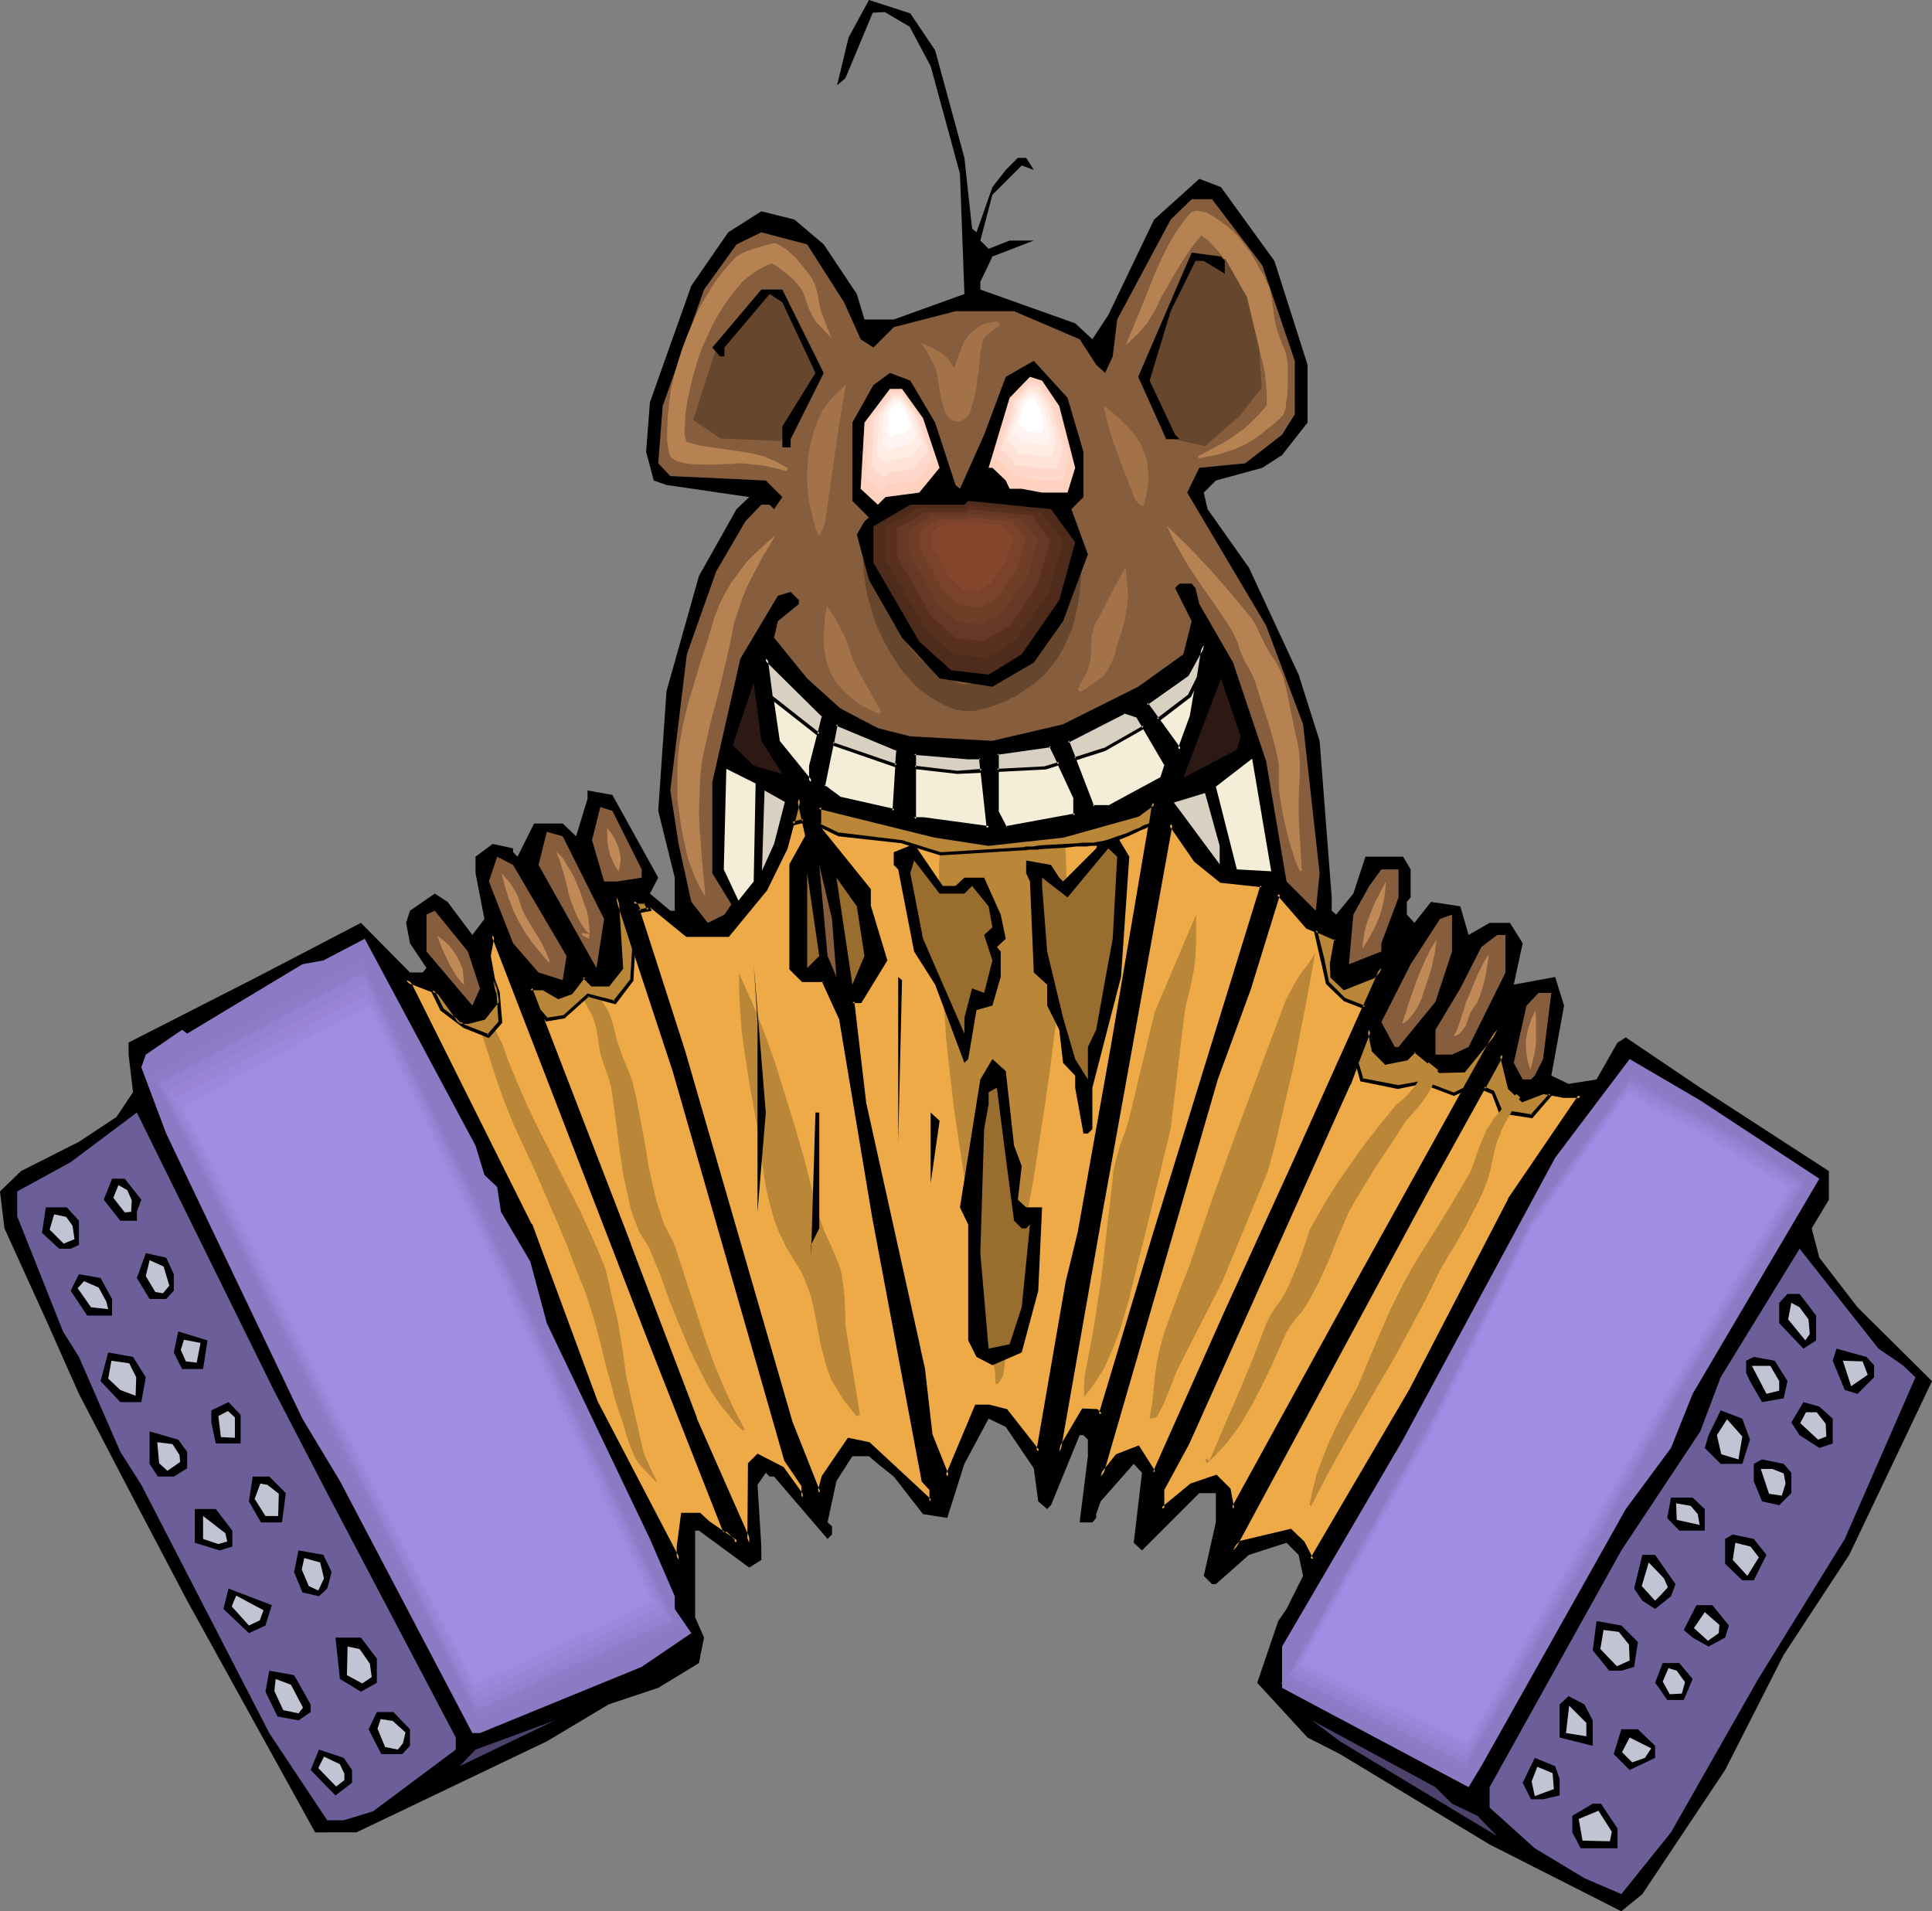
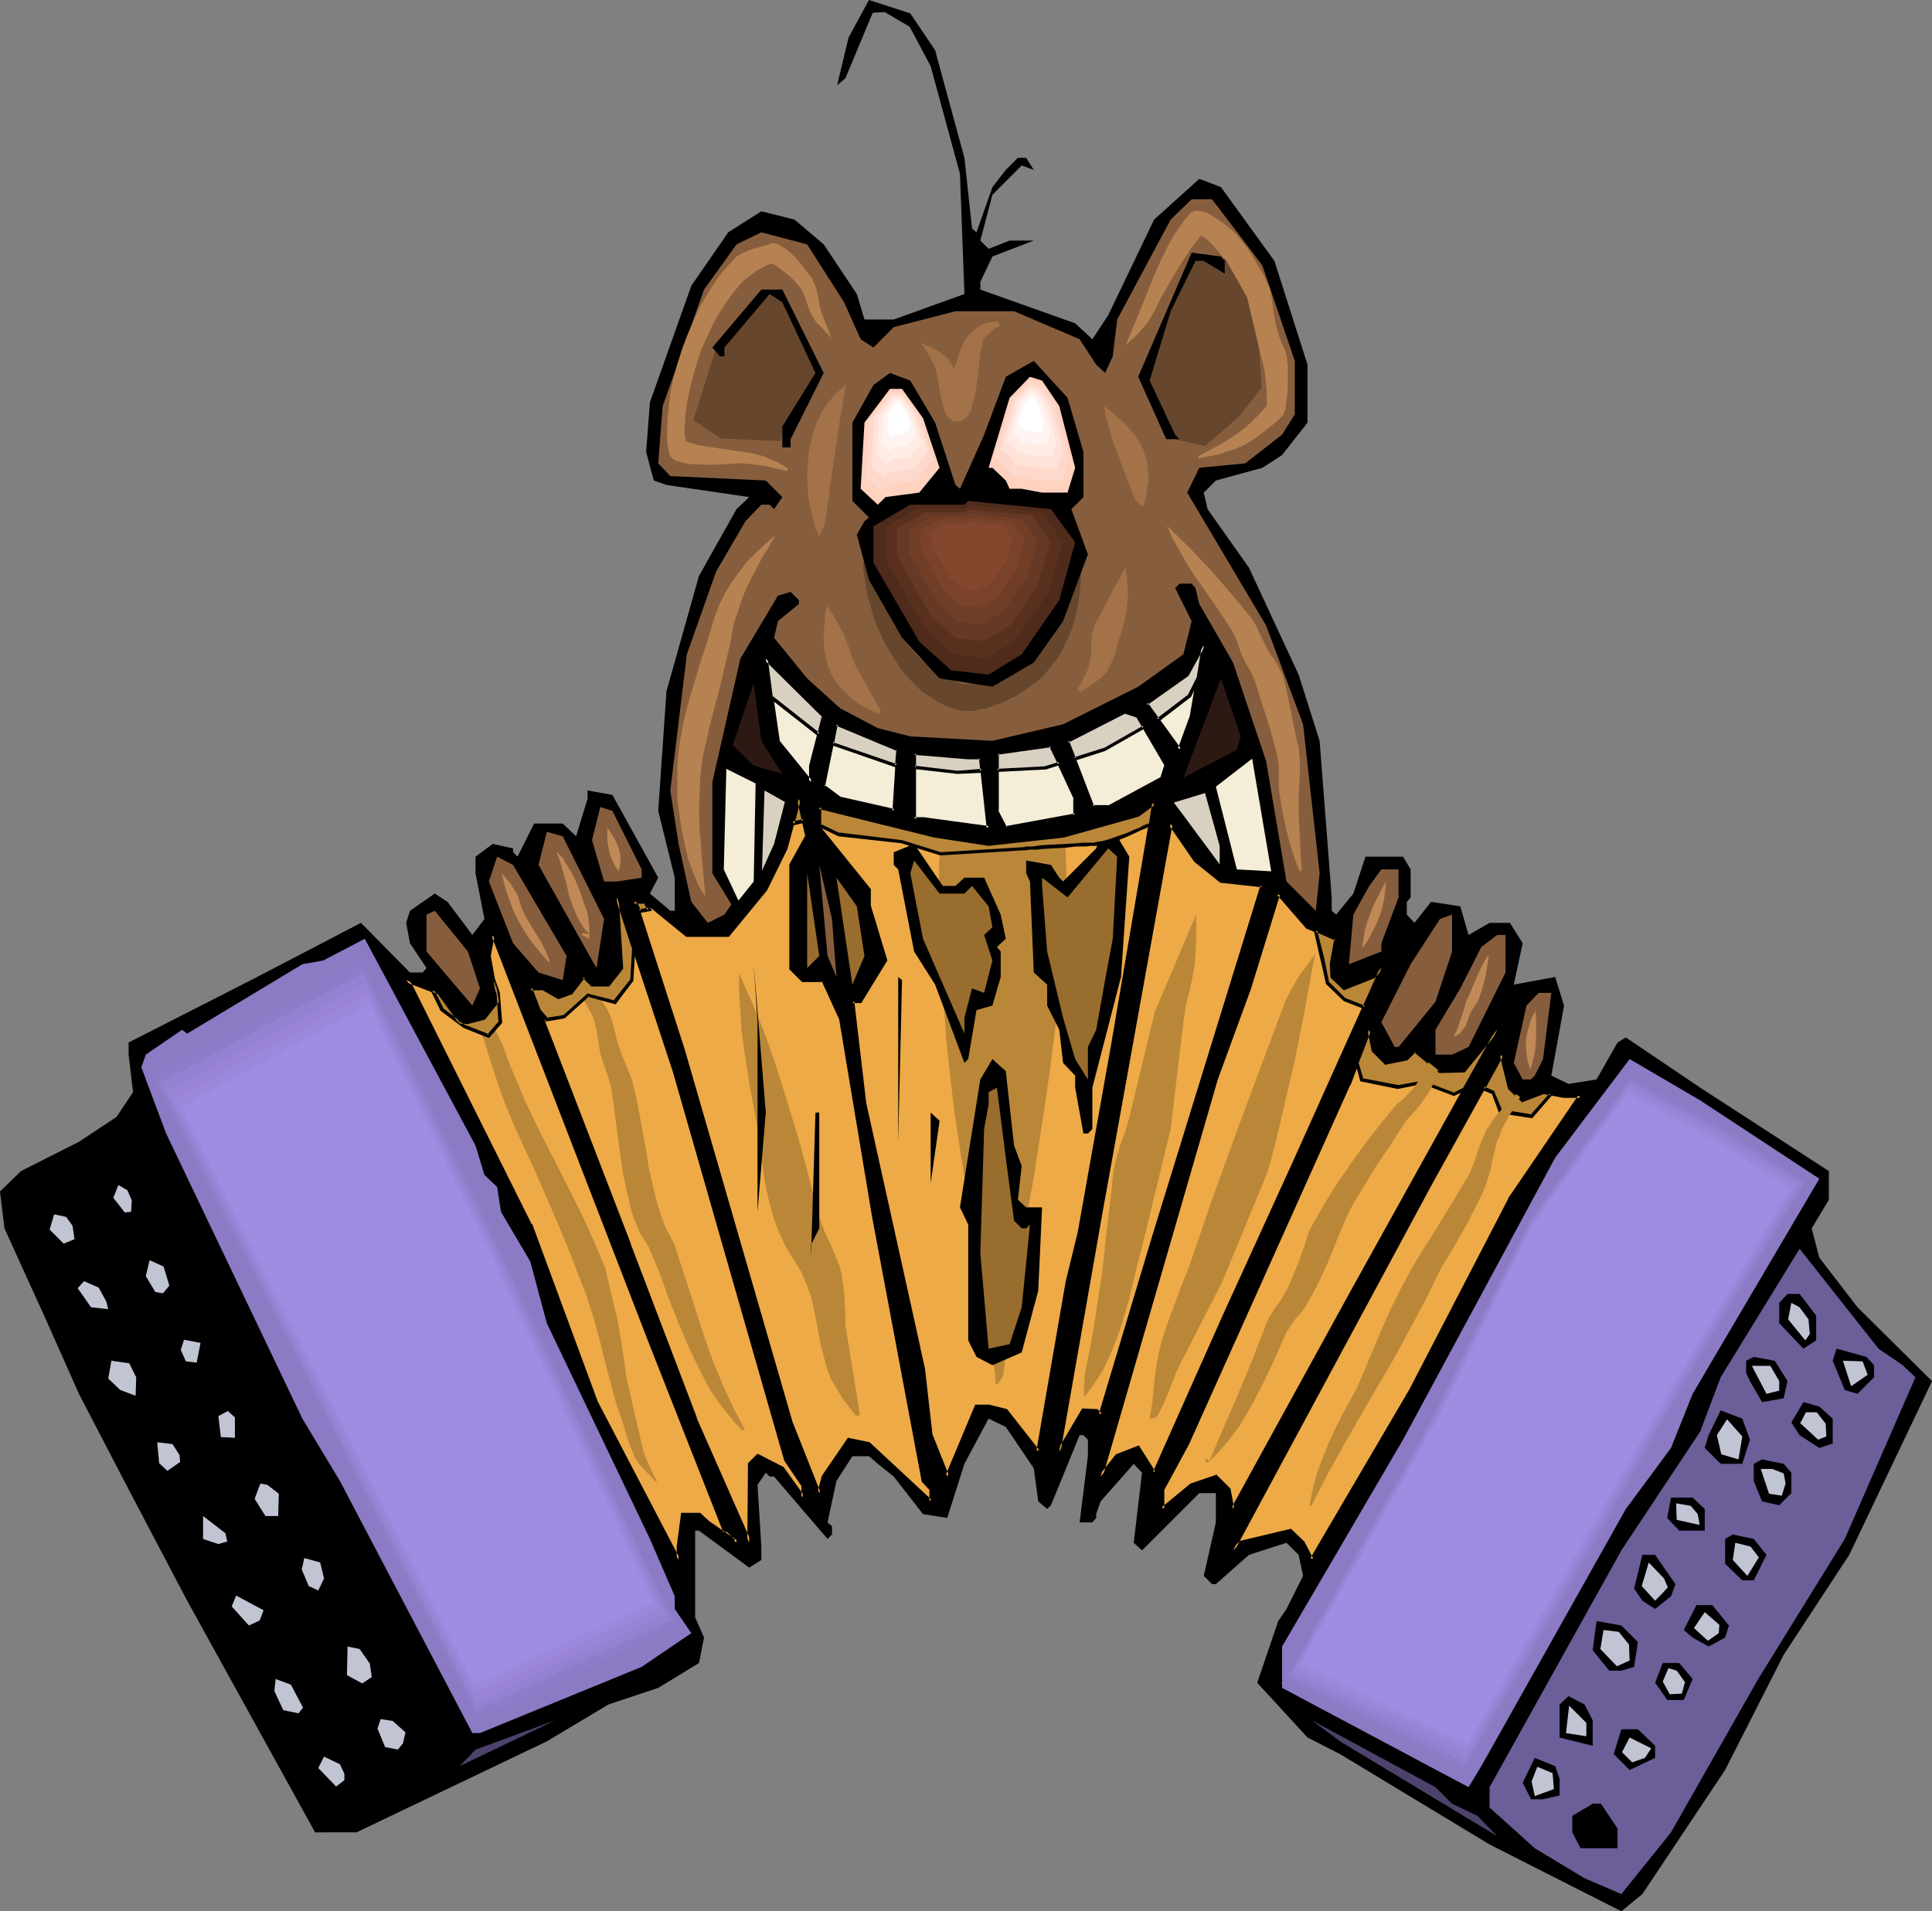
<svg xmlns="http://www.w3.org/2000/svg" xmlns:ns1="http://sodipodi.sourceforge.net/DTD/sodipodi-0.dtd" xmlns:ns2="http://www.inkscape.org/namespaces/inkscape" version="1.0" width="129.766mm" height="128.383mm" id="svg195" ns1:docname="Chipmunk Eating Accordion.wmf">
  <rect width="100%" height="100%" fill="#808080" stroke="none" />
  <ns1:namedview id="namedview195" pagecolor="#ffffff" bordercolor="#000000" borderopacity="0.25" ns2:showpageshadow="2" ns2:pageopacity="0.0" ns2:pagecheckerboard="0" ns2:deskcolor="#d1d1d1" ns2:document-units="mm" />
  <defs id="defs1">
    <pattern id="WMFhbasepattern" patternUnits="userSpaceOnUse" width="6" height="6" x="0" y="0" />
  </defs>
  <path style="fill:#000000;fill-opacity:1;fill-rule:evenodd;stroke:none" d="m 237.39,12.765 7.434,27.307 1.939,17.935 1.131,0.969 4.04,-11.472 3.394,-4.363 3.07,-3.07 h 2.101 l 1.939,3.07 -3.07,-1.131 -7.434,7.433 -3.07,11.634 2.101,2.101 5.333,-2.101 h 6.141 l -10.504,4.04 -3.07,6.463 v 1.939 l 24.078,8.564 4.363,4.04 4.04,-6.14 11.635,-24.237 11.474,-10.341 5.494,2.101 13.574,18.743 8.403,26.338 v 14.704 l -6.464,8.241 -5.01,3.232 -11.797,3.232 -3.07,3.07 0.97,4.201 10.504,14.865 12.605,27.146 5.333,16.804 3.07,39.749 v 3.393 l 1.131,0.969 4.363,-5.332 3.07,-9.372 h 9.534 l 1.939,3.232 v 7.11 l -0.97,1.131 v 3.232 l 1.939,2.101 4.202,-5.332 7.434,1.131 2.101,7.271 5.333,-3.07 h 5.171 l 3.232,5.171 -2.262,10.503 10.504,-1.939 2.262,7.271 -3.232,17.774 4.363,2.101 7.11,-1.131 5.333,-9.372 2.101,-1.293 18.907,12.765 32.643,21.167 v 7.271 l -4.363,7.271 1.939,7.433 9.696,12.603 18.907,18.743 -21.008,44.112 -16.645,25.368 -14.867,29.246 -21.008,31.508 -5.333,4.363 -33.451,-16.966 -37.976,-22.945 -8.242,-4.201 -12.766,-13.896 5.333,-15.673 2.101,-3.07 4.202,-8.402 -1.131,-5.332 -3.07,-3.07 -9.534,3.07 -8.403,7.433 h -0.97 l -2.101,-2.101 3.07,-13.573 v -7.433 h -4.202 l -14.544,14.542 -2.101,-1.939 2.101,-17.774 -2.101,-2.262 -8.403,9.533 -1.131,3.232 v 0.969 l -0.97,1.131 h -3.232 l 2.101,-16.804 v -4.201 l -1.131,-1.131 h -0.97 l -7.272,17.774 -0.97,0.969 -2.262,-1.939 -1.131,-8.402 -7.11,-10.503 -4.363,-2.101 -6.141,11.472 -4.363,13.734 -6.141,-0.969 -7.434,-9.533 -4.04,-3.232 -2.262,-1.939 h -4.202 l -4.04,6.302 -2.262,10.503 1.131,0.969 v 2.101 l -1.131,1.131 -13.574,-15.835 h -1.131 l -0.97,-0.969 -2.101,3.07 0.97,15.673 v 3.393 l -3.07,1.939 -12.766,-9.372 h -0.97 v 21.975 l 2.262,5.171 -1.293,6.463 -10.342,6.302 -12.605,4.201 -15.675,9.372 -48.318,23.106 H 79.992 L 47.51,406.376 32.643,378.1 20.038,353.862 11.635,334.957 1.131,311.851 0,302.48 l 5.333,-5.171 14.706,-7.433 9.534,-6.302 4.202,-6.302 -1.131,-9.533 v -3.07 l 32.643,-16.643 26.341,-13.734 12.443,12.603 h 3.232 l 0.97,-1.131 -4.202,-6.302 -0.97,-5.171 0.97,-3.07 6.302,-4.363 3.232,2.101 6.302,8.402 3.07,-4.04 -2.262,-11.634 v -4.201 l 4.363,-3.232 5.171,1.131 v 0.969 l 1.131,1.131 4.202,-8.402 h 7.272 l 3.394,3.232 2.909,-9.533 v -2.101 l 6.302,1.131 11.635,21.006 -2.101,4.04 5.171,4.363 h 1.131 v -8.402 l -4.202,-16.966 2.101,-30.377 8.242,-29.246 9.534,-16.966 3.232,-3.07 -21.008,-3.07 -3.232,-1.131 -1.939,-7.271 0.97,-12.603 10.504,-29.569 9.373,-13.573 8.403,-5.332 8.403,2.101 7.434,6.302 8.403,12.603 1.939,6.463 h 7.434 l 17.938,-6.463 -1.131,-30.539 -7.434,-27.307 -5.333,-10.018 -6.302,-3.716 -3.07,0.162 -6.949,16.643 -2.101,1.777 2.909,-12.119 L 220.584,0 231.088,3.393 Z" id="path1" />
  <path style="fill:#875e3d;fill-opacity:1;fill-rule:evenodd;stroke:none" d="m 320.452,67.379 8.242,24.237 v 13.573 l -3.232,5.171 -9.373,7.271 -11.635,1.131 -3.07,6.302 20.038,33.77 9.373,25.045 4.202,37.81 -0.97,9.533 -7.434,-7.433 -5.171,-30.539 -8.403,-25.045 -8.565,-14.865 -0.97,-4.04 -0.97,-1.131 h -3.07 l -1.131,1.131 4.202,8.402 -2.101,8.402 -11.474,8.241 -19.069,9.533 -17.938,4.201 -20.846,-1.131 -8.242,-2.101 -9.534,-5.009 -8.403,-7.594 -8.403,-10.341 0.97,-4.201 5.333,-4.363 v -0.969 l -2.101,-2.101 -3.232,0.969 -9.534,15.997 -7.11,31.347 v 23.106 l 4.848,7.917 -1.778,2.585 -4.202,2.101 -4.202,-5.332 -3.232,-14.704 -2.101,-13.573 4.202,-34.578 7.434,-21.006 7.434,-12.765 4.04,-4.201 h 2.101 l 1.131,1.131 2.101,-3.07 -4.202,-4.201 -24.24,-1.131 -3.07,-3.232 1.131,-14.542 10.504,-29.569 8.242,-11.472 6.302,-3.07 11.635,3.07 9.373,14.704 4.202,9.372 3.232,2.101 5.171,-5.171 15.675,-4.04 h 14.867 l 16.645,7.11 4.202,6.463 2.262,2.101 1.939,-4.201 1.131,-9.372 13.574,-25.368 5.333,-5.171 h 5.171 z" id="path2" />
  <path style="fill:#66472d;fill-opacity:1;fill-rule:evenodd;stroke:none" d="m 219.129,142.03 1.616,3.878 1.939,4.201 2.101,4.201 2.262,4.201 2.586,3.878 1.293,1.939 1.454,1.616 1.616,1.616 1.616,1.454 1.616,1.293 1.778,1.131 0.97,0.485 0.97,0.485 0.808,0.323 0.808,0.323 1.293,0.485 1.293,0.162 1.131,-0.162 1.454,-0.323 0.646,-0.162 0.808,-0.323 0.97,-0.323 1.131,-0.323 1.454,-0.485 1.293,-0.485 2.747,-1.293 2.262,-1.616 2.101,-1.616 1.778,-1.777 1.616,-1.939 1.454,-2.101 1.293,-2.262 0.97,-2.262 0.97,-2.424 0.97,-2.424 0.808,-2.585 1.293,-5.171 1.293,-5.332 h 0.808 v 3.232 3.07 3.07 l -0.323,3.07 -0.485,3.07 -0.646,2.908 -0.808,2.908 -1.131,2.585 -1.293,2.747 -1.454,2.424 -1.778,2.262 -1.939,2.262 -2.424,1.939 -2.586,1.777 -1.454,0.969 -1.454,0.646 -1.454,0.808 -1.616,0.646 -1.454,0.485 -1.293,0.485 -1.131,0.323 -1.131,0.162 -1.131,0.323 h -0.97 -1.939 l -1.939,-0.323 -0.97,-0.323 -1.939,-0.808 -1.131,-0.646 -1.131,-0.646 -1.293,-0.808 -1.939,-1.293 -1.778,-1.616 -1.616,-1.777 -1.616,-1.777 -1.454,-2.101 -1.454,-2.262 -1.293,-2.262 -1.131,-2.262 -1.131,-2.424 -0.97,-2.585 -0.646,-2.424 -0.808,-2.585 -0.485,-2.424 -0.323,-2.424 -0.323,-2.424 z" id="path3" />
  <path style="fill:#b78251;fill-opacity:1;fill-rule:evenodd;stroke:none" d="m 285.708,87.738 1.778,-4.201 1.778,-4.363 1.778,-4.363 1.778,-4.524 1.939,-4.363 2.101,-4.201 1.131,-1.939 1.293,-1.939 1.293,-1.777 1.454,-1.777 0.485,-0.485 0.646,-0.162 0.646,-0.162 0.808,0.162 0.808,0.162 0.808,0.162 1.778,0.969 1.616,1.131 1.616,1.131 1.293,1.131 0.485,0.323 0.323,0.485 0.646,0.485 0.485,0.646 1.293,1.616 1.454,1.939 1.293,2.101 1.131,2.101 1.293,2.101 0.808,1.939 0.485,0.808 0.162,0.646 0.485,2.424 0.323,2.424 0.323,2.424 0.485,2.262 0.646,2.101 0.808,2.101 0.808,1.939 0.323,1.131 0.162,0.969 v 0.323 l 0.162,0.646 v 5.978 l -0.162,2.424 -0.162,1.131 -0.162,0.969 v 0.808 l -0.323,0.808 -0.162,0.485 -0.162,0.485 -1.293,1.293 -1.293,1.131 -1.293,0.969 -1.131,0.969 -2.424,1.777 -2.424,1.454 -2.586,1.131 -2.586,0.808 -1.454,0.485 -1.616,0.323 -1.616,0.323 -1.778,0.323 -0.162,-0.485 2.747,-1.454 2.424,-1.293 2.262,-1.293 2.101,-1.454 2.101,-1.454 1.939,-1.777 1.939,-1.939 1.939,-2.262 v -1.777 -1.777 l -0.323,-3.232 -0.162,-1.616 -0.323,-1.616 -0.485,-1.939 -0.485,-1.777 -0.485,-1.616 -0.646,-1.939 -0.646,-1.939 -0.485,-1.939 -1.454,-4.201 -1.616,-4.363 -0.97,-2.101 -0.97,-2.101 -0.97,-1.777 -1.131,-1.939 -1.293,-1.616 -1.293,-1.454 -1.293,-1.293 -1.616,-1.131 -1.454,1.777 -1.454,1.939 -2.424,3.716 -2.424,4.04 -1.131,2.101 -1.293,2.101 -0.808,1.777 -0.808,1.616 -0.97,1.616 -0.97,1.616 -1.293,1.454 -1.293,1.454 z" id="path4" />
  <path style="fill:#66472d;fill-opacity:1;fill-rule:evenodd;stroke:none" d="m 175.982,106.643 5.818,-18.259 12.766,-14.381 3.717,0.646 9.534,19.39 -9.696,17.935 -15.19,-0.646 z" id="path5" />
  <path style="fill:#66472d;fill-opacity:1;fill-rule:evenodd;stroke:none" d="m 297.99,111.491 -8.242,-15.997 6.302,-15.512 6.787,-15.835 8.242,1.616 5.494,9.695 3.07,12.926 0.646,10.018 -5.494,7.11 -8.888,7.756 z" id="path6" />
  <path style="fill:#000000;fill-opacity:1;fill-rule:evenodd;stroke:none" d="m 310.918,66.248 v 3.232 l -5.333,-3.232 h -2.101 l -6.302,12.765 -5.333,17.612 6.464,13.734 1.131,1.131 h -3.394 l -7.11,-15.835 13.574,-31.508 7.434,0.969 z" id="path7" />
  <path style="fill:#000000;fill-opacity:1;fill-rule:evenodd;stroke:none" d="m 209.11,94.686 -8.403,16.804 v 2.101 h -2.101 v -5.332 l 8.403,-13.573 -8.403,-17.935 -3.232,-2.101 -11.474,13.573 v 2.262 h -1.131 l -1.939,-2.262 12.443,-14.704 h 5.333 z" id="path8" />
  <path style="fill:#000000;fill-opacity:1;fill-rule:evenodd;stroke:none" d="m 275.043,114.723 v 11.472 l -3.07,3.07 4.202,11.472 -6.302,16.966 -7.434,10.503 -10.504,6.14 -13.413,-2.101 -9.534,-10.341 -8.403,-14.704 -3.07,-11.472 1.939,-3.393 1.131,-0.969 -4.202,-4.201 v -19.874 l 5.333,-9.533 4.202,-3.07 5.171,1.939 6.302,10.664 5.171,15.835 1.131,0.969 6.141,-13.734 5.494,-14.704 7.11,-4.04 8.565,9.372 z" id="path9" />
  <path style="fill:#ffd1bf;fill-opacity:1;fill-rule:evenodd;stroke:none" d="m 268.902,103.089 4.04,15.673 -1.939,6.302 h -6.464 l -5.171,-0.969 h -3.07 l -0.97,-2.101 -3.394,-3.232 h -0.97 l 5.333,-17.774 5.171,-5.332 3.07,0.969 z" id="path10" />
  <path style="fill:#ffd8cc;fill-opacity:1;fill-rule:evenodd;stroke:none" d="m 267.933,103.089 3.555,13.411 -0.97,2.747 -0.808,2.747 h -5.494 l -2.262,-0.323 -2.262,-0.646 h -2.586 l -0.485,-0.808 -0.323,-0.808 -2.909,-2.908 h -0.97 l 1.131,-3.716 1.131,-3.878 2.424,-7.594 2.262,-2.262 2.101,-2.424 1.454,0.485 1.293,0.485 z" id="path11" />
  <path style="fill:#ffe2d8;fill-opacity:1;fill-rule:evenodd;stroke:none" d="m 266.801,103.089 1.616,5.655 1.454,5.655 -0.808,2.262 -0.808,2.262 h -4.525 l -3.717,-0.646 h -2.262 l -0.808,-1.616 -1.131,-1.131 -1.131,-1.131 h -0.808 l 2.101,-6.463 1.778,-6.463 1.939,-1.777 1.778,-1.939 2.262,0.646 z" id="path12" />
  <path style="fill:#ffede5;fill-opacity:1;fill-rule:evenodd;stroke:none" d="m 265.832,103.089 2.424,9.049 -0.646,1.939 -0.646,1.777 h -3.717 l -1.454,-0.323 -1.454,-0.323 h -1.778 l -0.323,-0.485 -0.323,-0.646 -0.97,-0.969 -0.97,-0.969 h -0.485 l 3.07,-10.18 1.454,-1.616 1.454,-1.616 1.778,0.646 1.293,1.777 z" id="path13" />
  <path style="fill:#fff4f2;fill-opacity:1;fill-rule:evenodd;stroke:none" d="m 264.862,103.089 1.778,6.948 -0.97,2.747 h -2.747 l -2.424,-0.485 h -1.293 l -0.162,-0.485 -0.323,-0.323 -0.646,-0.808 -0.323,-0.323 -0.323,-0.323 h -0.485 l 2.262,-7.917 1.293,-1.131 1.131,-1.131 1.293,0.323 0.97,1.454 z" id="path14" />
  <path style="fill:#ffffff;fill-opacity:1;fill-rule:evenodd;stroke:none" d="m 263.731,103.089 1.293,4.686 -0.646,1.939 h -1.939 l -1.454,-0.323 h -0.97 l -0.323,-0.646 -0.97,-0.969 h -0.323 l 1.616,-5.332 1.616,-1.616 0.808,0.323 z" id="path15" />
  <path style="fill:#ffd1bf;fill-opacity:1;fill-rule:evenodd;stroke:none" d="m 234.32,106.159 4.202,12.603 -5.171,6.302 -8.565,1.131 -1.939,1.939 -4.363,-4.04 0.97,-16.804 6.464,-8.564 h 3.07 z" id="path16" />
  <path style="fill:#ffd8cc;fill-opacity:1;fill-rule:evenodd;stroke:none" d="m 233.512,105.836 1.616,5.494 1.778,5.332 -4.363,5.494 -7.272,0.808 -0.808,0.969 -0.97,0.808 -1.778,-1.777 -1.939,-1.777 0.97,-14.542 2.747,-3.555 2.747,-3.555 h 2.586 z" id="path17" />
  <path style="fill:#ffe2d8;fill-opacity:1;fill-rule:evenodd;stroke:none" d="m 232.542,105.512 1.616,4.524 1.454,4.524 -3.717,4.524 -3.07,0.485 -3.07,0.323 -1.454,1.454 -1.616,-1.454 -1.454,-1.454 0.646,-12.28 4.686,-5.978 h 2.262 l 1.939,2.585 z" id="path18" />
  <path style="fill:#ffede5;fill-opacity:1;fill-rule:evenodd;stroke:none" d="m 231.734,105.189 2.424,7.271 -1.454,1.777 -0.808,0.969 -0.808,0.808 -4.848,0.646 -0.646,0.646 -0.646,0.485 -1.131,-1.131 -1.293,-1.131 0.323,-4.847 0.323,-4.847 1.778,-2.585 1.939,-2.424 h 1.778 l 1.616,2.101 z" id="path19" />
  <path style="fill:#fff4f2;fill-opacity:1;fill-rule:evenodd;stroke:none" d="m 230.765,104.866 0.97,2.747 0.97,2.747 -1.131,1.454 -1.131,1.293 -3.878,0.485 -0.323,0.485 -0.485,0.323 -1.939,-1.777 0.485,-7.433 2.747,-3.716 h 1.454 l 1.131,1.777 z" id="path20" />
  <path style="fill:#ffffff;fill-opacity:1;fill-rule:evenodd;stroke:none" d="m 229.957,104.381 1.293,3.878 -1.616,1.939 -2.586,0.162 -0.646,0.646 -1.131,-1.293 0.323,-4.847 1.778,-2.585 h 0.97 z" id="path21" />
  <path style="fill:#4f2b1c;fill-opacity:1;fill-rule:evenodd;stroke:none" d="m 272.942,137.667 -4.04,14.704 -9.534,13.734 -8.403,5.171 -9.534,-1.131 -8.08,-7.271 -11.635,-20.036 v -9.21 l 9.373,-5.494 h 13.736 l 0.97,-0.969 21.008,2.101 z" id="path22" />
  <path style="fill:#59301e;fill-opacity:1;fill-rule:evenodd;stroke:none" d="m 269.872,137.505 -3.717,12.926 -8.403,12.119 -3.555,2.262 -3.717,2.262 -8.403,-0.969 -3.555,-3.232 -3.555,-3.232 -5.171,-8.887 -5.01,-8.725 v -8.079 l 4.04,-2.424 4.202,-2.424 h 11.958 l 0.485,-0.323 0.323,-0.646 18.584,1.939 2.747,3.716 z" id="path23" />
  <path style="fill:#663826;fill-opacity:1;fill-rule:evenodd;stroke:none" d="m 266.64,137.344 -1.616,5.494 -1.616,5.494 -3.394,5.332 -3.717,5.171 -3.232,1.939 -3.232,1.939 -7.11,-0.646 -3.232,-2.908 -3.07,-2.747 -4.363,-7.594 -4.363,-7.594 v -7.11 l 3.555,-1.939 3.555,-2.101 h 10.342 l 0.808,-0.808 7.918,0.808 8.08,0.808 2.262,3.232 z" id="path24" />
  <path style="fill:#703d26;fill-opacity:1;fill-rule:evenodd;stroke:none" d="m 263.408,137.021 -2.586,9.372 -6.141,8.887 -5.333,3.232 -3.07,-0.323 -3.07,-0.323 -2.586,-2.262 -2.586,-2.424 -3.717,-6.463 -3.555,-6.302 v -5.978 l 2.909,-1.777 2.909,-1.616 h 8.726 l 0.808,-0.646 13.251,1.293 z" id="path25" />
  <path style="fill:#7a422b;fill-opacity:1;fill-rule:evenodd;stroke:none" d="m 260.176,136.859 -0.97,3.878 -1.131,3.716 -4.848,7.271 -2.262,1.293 -2.262,1.293 -2.424,-0.323 -2.424,-0.323 -2.101,-1.777 -2.262,-1.939 -2.909,-5.332 -2.909,-5.171 v -4.847 l 2.424,-1.293 2.424,-1.454 h 7.11 l 0.485,-0.485 10.827,1.131 1.778,2.101 z" id="path26" />
  <path style="fill:#84472d;fill-opacity:1;fill-rule:evenodd;stroke:none" d="m 257.105,136.698 -1.778,5.817 -3.717,5.494 -3.394,1.939 -3.878,-0.323 -3.232,-2.908 -4.525,-8.079 v -3.716 l 3.555,-2.101 h 5.656 l 0.323,-0.323 8.403,0.808 z" id="path27" />
  <path style="fill:#2d1914;fill-opacity:1;fill-rule:evenodd;stroke:none" d="m 313.988,190.342 -13.574,7.11 9.534,-25.207 5.01,14.704 z" id="path28" />
  <path style="fill:#2d1914;fill-opacity:1;fill-rule:evenodd;stroke:none" d="m 198.606,196.482 -7.272,-2.101 -5.333,-5.171 5.333,-15.835 1.939,14.704 z" id="path29" />
  <path style="fill:#f4edd8;fill-opacity:1;fill-rule:evenodd;stroke:none" d="m 205.878,194.382 3.232,-12.603 -14.706,-14.542 3.07,20.844 8.403,10.503 z m 90.173,0 -0.97,3.07 -13.736,7.433 h -4.04 l -6.302,-16.804 14.544,-7.271 3.394,0.969 z m 3.394,-4.04 3.07,-8.564 3.07,-17.935 -4.202,7.433 -10.504,7.433 z m -26.502,16.643 v -4.201 l -6.141,-13.573 -13.736,2.101 v 14.542 l 2.262,4.363 z m -27.149,-14.704 h 3.07 l 2.101,17.935 -16.645,-2.262 h -2.262 V 191.312 Z m -17.776,-1.939 -1.131,15.512 -13.574,-3.07 -4.202,-3.07 3.232,-15.835 z" id="path30" />
  <path style="fill:#000000;fill-opacity:1;fill-rule:evenodd;stroke:none" d="m 206.363,194.382 v 0.162 l 3.232,-12.765 -15.837,-15.835 3.394,22.298 9.211,11.634 v -5.494 h -0.97 v 4.201 l 0.808,-0.323 -8.403,-10.341 0.162,0.162 -3.07,-21.006 -0.808,0.485 14.706,14.542 -0.162,-0.323 -3.232,12.603 z" id="path31" />
  <path style="fill:#000000;fill-opacity:1;fill-rule:evenodd;stroke:none" d="m 295.728,194.544 -0.162,-0.323 -0.97,3.07 0.323,-0.162 -13.736,7.433 0.162,-0.162 h -4.04 l 0.485,0.323 -6.464,-16.804 -0.162,0.646 14.544,-7.433 h -0.323 l 3.394,1.131 -0.323,-0.162 7.272,12.442 0.808,-0.162 -7.434,-12.926 -3.555,-1.131 -15.19,7.594 6.626,17.451 h 4.525 l 13.898,-7.594 1.131,-3.393 z" id="path32" />
  <path style="fill:#000000;fill-opacity:1;fill-rule:evenodd;stroke:none" d="m 299.444,191.15 3.394,-9.21 3.717,-20.521 -5.494,9.695 0.162,-0.162 -10.827,7.756 9.05,12.442 0.323,-1.131 -8.403,-11.634 -0.162,0.646 10.504,-7.433 4.202,-7.594 -0.808,-0.162 -3.07,17.935 v 0 l -3.07,8.402 0.808,-0.162 z" id="path33" />
  <path style="fill:#000000;fill-opacity:1;fill-rule:evenodd;stroke:none" d="m 273.427,207.308 v -4.524 l -6.464,-14.058 -14.382,2.101 v 15.189 l 2.586,4.686 18.261,-3.393 -0.485,-0.808 -17.614,3.232 0.323,0.323 -2.262,-4.363 0.162,0.162 V 191.312 l -0.485,0.323 13.736,-1.939 -0.485,-0.323 6.302,13.573 -0.162,-0.162 v 4.201 l 0.485,-0.485 z" id="path34" />
  <path style="fill:#000000;fill-opacity:1;fill-rule:evenodd;stroke:none" d="m 245.632,192.766 h 3.232 l -0.323,-0.323 1.939,17.774 0.646,-0.485 -16.645,-2.262 h -2.424 l 0.485,0.485 V 191.312 l -0.485,0.323 13.574,1.131 0.162,-0.969 -14.059,-0.969 v 17.612 h 2.586 v 0 l 17.13,2.262 -2.101,-18.905 h -3.555 v 0 z" id="path35" />
  <path style="fill:#000000;fill-opacity:1;fill-rule:evenodd;stroke:none" d="m 227.694,190.666 -0.162,-0.323 -0.97,15.512 0.485,-0.485 -13.574,-3.07 0.162,0.162 -4.363,-3.232 0.162,0.485 3.232,-15.835 -0.485,0.323 15.514,6.463 0.646,-0.646 -16.322,-6.786 -3.394,16.643 4.525,3.393 14.221,3.07 0.97,-16.32 z" id="path36" />
  <path style="fill:#f4edd8;fill-opacity:1;fill-rule:evenodd;stroke:none" d="m 313.988,220.72 -5.333,-21.006 9.211,-7.11 4.848,28.6 z" id="path37" />
  <path style="fill:#f4edd8;fill-opacity:1;fill-rule:evenodd;stroke:none" d="m 187.456,228.637 -3.717,-7.917 0.646,-25.53 7.434,3.716 -0.485,24.883 z" id="path38" />
  <path style="fill:#d8d1c1;fill-opacity:1;fill-rule:evenodd;stroke:none" d="m 193.435,221.043 0.646,-20.359 5.171,2.908 -2.747,10.664 z" id="path39" />
  <path style="fill:#d8d1c1;fill-opacity:1;fill-rule:evenodd;stroke:none" d="m 309.625,219.427 -9.211,-12.442 -2.424,-3.232 7.918,-2.424 3.717,13.411 z" id="path40" />
  <path style="fill:#875e3d;fill-opacity:1;fill-rule:evenodd;stroke:none" d="m 162.893,220.72 v 2.101 l -6.302,0.969 h -3.232 l -3.07,-10.503 2.101,-8.402 3.07,0.969 z" id="path41" />
  <path style="fill:#875e3d;fill-opacity:1;fill-rule:evenodd;stroke:none" d="m 153.358,233.323 -1.939,12.442 -14.706,-26.176 2.101,-8.402 4.04,1.131 z" id="path42" />
  <path style="fill:#875e3d;fill-opacity:1;fill-rule:evenodd;stroke:none" d="m 143.824,242.695 -0.97,6.14 -6.141,-1.939 -6.464,-7.433 -6.141,-15.673 2.101,-6.302 4.04,2.101 z" id="path43" />
  <path style="fill:#875e3d;fill-opacity:1;fill-rule:evenodd;stroke:none" d="m 212.342,248.027 -2.262,-5.332 -2.101,-23.106 3.232,13.734 z" id="path44" />
  <path style="fill:#875e3d;fill-opacity:1;fill-rule:evenodd;stroke:none" d="m 355.035,227.829 -4.363,11.634 v 2.101 l -8.242,3.232 1.131,-12.603 4.04,-7.271 3.07,-4.201 h 4.363 z" id="path45" />
  <path style="fill:#996d2d;fill-opacity:1;fill-rule:evenodd;stroke:none" d="m 204.909,245.765 v -24.076 l 3.07,21.006 z" id="path46" />
  <path style="fill:#996d2d;fill-opacity:1;fill-rule:evenodd;stroke:none" d="m 219.453,242.695 -3.07,7.271 -4.04,-27.146 5.171,7.271 z" id="path47" />
  <path style="fill:#875e3d;fill-opacity:1;fill-rule:evenodd;stroke:none" d="m 121.846,250.935 -1.939,4.363 -11.635,-13.734 v -9.372 l 2.101,-0.969 8.403,10.341 z" id="path48" />
  <path style="fill:#875e3d;fill-opacity:1;fill-rule:evenodd;stroke:none" d="m 364.408,254.328 -9.373,11.472 h -0.97 l -3.394,-6.302 7.434,-14.704 7.434,-11.472 3.07,-1.131 v 9.372 z" id="path49" />
  <path style="fill:#875e3d;fill-opacity:1;fill-rule:evenodd;stroke:none" d="m 382.184,246.896 -9.373,18.905 -4.202,1.939 h -4.202 v -6.302 l 6.302,-10.503 5.333,-10.503 4.04,-3.07 h 2.101 z" id="path50" />
  <path style="fill:#8c7ac4;fill-opacity:1;fill-rule:evenodd;stroke:none" d="m 122.977,298.279 3.232,3.07 0.97,6.302 7.434,12.603 4.202,15.673 26.179,54.776 6.302,14.542 v 3.232 l 4.202,6.14 -12.605,8.564 -41.046,16.804 h -1.939 l -33.613,-63.986 -9.534,-15.835 -34.582,-72.388 -6.302,-16.804 1.131,-3.232 9.211,-6.302 1.293,0.969 29.25,-17.612 5.333,-0.969 10.504,-5.494 28.118,52.514 z" id="path51" />
  <path style="fill:#875e3d;fill-opacity:1;fill-rule:evenodd;stroke:none" d="m 391.718,268.871 -2.101,4.201 -0.97,0.969 h -2.101 l -2.262,-4.201 3.232,-14.542 3.07,-3.232 h 3.232 z" id="path52" />
  <path style="fill:#edaa47;fill-opacity:1;fill-rule:evenodd;stroke:none" d="m 183.901,388.602 h 0.97 l 2.101,2.101 v 0.969 l -7.272,-5.171 -2.262,-2.101 h -4.04 l -1.131,8.241 v 3.393 l -20.846,-40.072 -16.806,-45.081 -30.542,-60.916 -0.97,-1.131 8.242,3.232 5.333,7.433 h 2.101 l 4.202,-1.131 3.232,-4.04 -2.101,-11.634 0.97,-5.332 39.915,102.927 z m 202.646,-109.229 5.171,-2.101 5.333,0.969 h 4.202 l -17.938,26.338 -25.21,48.313 -25.048,43.142 -2.262,-4.363 -3.232,-3.07 -12.605,3.07 -1.939,1.939 50.258,-93.232 17.938,-32.639 2.101,8.402 z m -34.744,-9.533 -3.232,-3.07 -0.97,-5.332 -5.171,13.734 -41.046,91.293 -6.302,11.634 v 5.009 l 7.434,-6.14 6.141,-2.101 3.394,3.232 0.97,5.009 30.542,-55.422 36.522,-66.248 -8.403,10.503 h -6.141 l -6.464,-5.171 -1.939,2.101 z m -12.605,-31.508 -7.272,-2.908 -7.434,-8.564 -7.434,24.076 -8.403,23.106 -29.25,100.827 4.202,-5.171 5.333,-2.101 4.04,6.302 17.938,-39.911 17.776,-38.941 21.978,-49.282 -2.101,2.262 -7.272,2.908 -3.232,-2.908 v -3.232 z m -29.25,-14.542 -6.464,-5.332 -6.302,-9.372 -17.776,98.564 -10.504,60.916 6.141,-10.503 h 3.232 l 1.131,1.131 13.574,-45.243 12.605,-40.88 14.867,-48.151 z m -35.875,89.193 -3.07,12.442 -7.434,43.142 -8.242,-10.503 -4.363,-0.969 h -3.07 l -7.434,17.774 -4.202,-10.503 -1.939,-16.804 -0.97,-5.171 -13.898,-62.047 -3.07,-26.015 h 2.101 l 6.302,-10.503 -4.202,-13.734 v -4.201 l -12.605,-15.673 v -5.332 l 29.411,7.433 13.574,1.939 18.907,-1.939 19.069,-5.332 4.04,-3.232 -10.504,62.047 z m -73.366,-93.394 4.202,-7.271 -2.101,-9.533 -3.232,12.603 -5.171,10.503 -9.534,11.472 H 174.366 l -10.342,-8.402 h -3.232 l 0.97,1.131 11.635,36.679 27.31,94.363 7.272,17.935 1.131,-4.201 6.302,-9.372 5.171,0.969 15.675,14.704 v -3.07 l -1.939,-2.101 -12.605,-67.218 -8.403,-50.413 -4.202,-9.533 h -5.333 l -3.07,-3.07 z m -1.131,150.917 4.202,6.463 v 3.232 l -5.171,-7.433 -6.302,-3.07 -2.101,1.939 v 20.036 L 176.467,360.164 159.661,316.052 134.613,250.935 h 3.07 l 4.202,2.262 3.07,-1.131 3.232,-4.04 2.101,1.939 h 4.202 l 3.232,-4.201 -1.131,-17.935 14.706,44.112 z" id="path53" />
  <path style="fill:#000000;fill-opacity:1;fill-rule:evenodd;stroke:none" d="m 183.577,388.925 h 1.293 -0.323 l 2.101,2.101 -0.162,-0.323 v 0.969 l 0.808,-0.485 -7.272,-5.009 v 0 l -2.262,-2.101 h -4.848 l -1.131,8.564 v 3.393 l 0.808,-0.323 -20.846,-39.91 v 0 l -16.645,-45.081 h -0.162 l -30.381,-60.916 -1.131,-1.293 -0.485,0.808 8.403,3.232 -0.323,-0.323 5.494,7.594 2.262,0.162 4.363,-1.131 3.555,-4.524 -2.101,-11.634 v 0 l 0.97,-5.171 h -0.808 l 39.754,102.927 19.069,48.474 0.808,-0.646 -19.069,-48.151 -40.238,-104.381 -1.454,6.948 2.101,11.634 0.162,-0.323 -3.232,4.201 0.162,-0.162 -4.202,0.969 h 0.162 -2.101 l 0.485,0.162 -5.494,-7.594 -10.019,-3.716 2.101,2.424 v -0.162 l 30.542,60.916 h -0.162 l 16.806,45.081 v 0 l 21.816,41.688 v -5.171 0.162 l 1.131,-8.241 -0.485,0.323 h 4.04 l -0.323,-0.162 2.262,2.101 h 0.162 l 7.918,5.655 -0.162,-1.939 -2.262,-2.424 h -1.131 l 0.485,0.162 z" id="path54" />
  <path style="fill:#000000;fill-opacity:1;fill-rule:evenodd;stroke:none" d="m 386.385,279.858 5.494,-2.101 h -0.162 l 5.171,0.969 h 4.363 l -0.485,-0.808 -17.938,26.338 v 0.162 L 357.782,352.731 v 0 l -25.21,42.981 h 0.808 l -2.262,-4.363 -3.394,-3.232 -12.928,3.07 -2.101,2.101 0.646,0.485 50.258,-93.232 18.099,-32.639 h -0.97 l 2.101,8.564 3.555,3.393 0.485,-0.808 -3.232,-3.232 0.162,0.323 -2.424,-9.533 -18.422,33.609 -51.874,95.818 4.202,-4.04 h -0.162 l 12.605,-3.07 h -0.485 l 3.232,3.07 v -0.162 l 2.586,5.009 25.533,-43.627 v -0.162 l 25.048,-48.313 v 0 l 18.261,-26.984 h -4.848 v 0 l -5.333,-0.969 -5.494,2.101 0.646,0.162 z" id="path55" />
  <path style="fill:#000000;fill-opacity:1;fill-rule:evenodd;stroke:none" d="m 351.641,269.356 0.485,0.162 -3.232,-3.07 0.162,0.162 -1.293,-6.786 -5.818,15.35 0.162,-0.162 -41.046,91.293 -6.464,11.634 v 6.14 l 8.242,-6.786 -0.323,0.162 6.302,-2.101 -0.485,-0.162 3.394,3.232 -0.162,-0.323 1.131,6.302 31.189,-56.553 36.683,-66.248 -0.808,-0.485 -8.403,10.503 0.323,-0.162 h -6.141 l 0.162,0.162 -6.626,-5.494 -2.262,2.424 0.162,-0.162 -5.333,0.969 v 0.969 l 5.656,-1.131 2.101,-2.101 h -0.485 l 6.464,5.332 6.464,-0.162 8.565,-10.503 -0.646,-0.485 -36.683,66.087 -30.542,55.584 0.808,0.162 -0.97,-5.171 -3.555,-3.555 -6.626,2.262 -7.434,6.14 0.808,0.323 v -5.009 0.162 l 6.302,-11.634 40.885,-91.132 0.162,-0.162 5.171,-13.734 -0.97,-0.162 1.131,5.494 3.394,3.393 z" id="path56" />
  <path style="fill:#000000;fill-opacity:1;fill-rule:evenodd;stroke:none" d="m 339.683,238.17 -7.595,-3.232 0.162,0.162 -7.918,-9.049 -7.757,24.722 -8.403,23.106 -29.896,103.089 5.656,-7.11 -0.323,0.162 5.494,-1.939 -0.646,-0.323 4.525,7.11 18.261,-40.718 17.776,-38.941 23.109,-51.544 -3.878,4.04 0.162,-0.162 -7.272,3.07 h 0.485 l -3.232,-2.908 0.162,0.323 v -3.232 0 l 1.131,-6.625 -0.97,0.162 -1.131,6.302 v 0.162 l 0.162,3.393 3.394,3.232 7.757,-3.07 2.101,-2.262 -0.646,-0.485 -22.139,49.282 -17.776,38.941 -17.776,39.911 0.646,-0.162 -4.202,-6.625 -5.818,2.262 -4.363,5.494 0.97,0.323 29.25,-100.988 8.403,-22.945 7.434,-24.076 -0.808,0.162 7.434,8.564 7.434,3.07 -0.323,-0.485 z" id="path57" />
  <path style="fill:#000000;fill-opacity:1;fill-rule:evenodd;stroke:none" d="m 309.948,223.305 0.323,0.162 -6.464,-5.332 0.162,0.162 -7.11,-10.341 -17.938,99.695 -10.989,63.178 7.434,-12.603 -0.323,0.323 h 3.232 l -0.323,-0.162 1.616,1.616 13.898,-45.889 27.472,-89.677 -10.989,-1.131 -0.162,0.808 10.504,1.131 -0.323,-0.485 -27.472,89.031 -13.574,45.243 0.808,-0.162 -1.131,-1.131 -3.878,-0.162 -6.302,10.664 0.808,0.323 10.666,-60.754 17.776,-98.564 -0.97,0.162 6.464,9.372 6.626,5.332 z" id="path58" />
  <path style="fill:#000000;fill-opacity:1;fill-rule:evenodd;stroke:none" d="m 273.588,312.821 v 0 l -3.07,12.603 v 0 l -7.434,42.981 0.808,-0.162 -8.242,-10.503 -4.525,-1.131 h -3.555 l -7.595,18.097 h 0.97 l -4.202,-10.503 v 0.162 l -1.939,-16.966 -1.131,-5.009 v -0.162 l -13.736,-62.047 v 0.162 l -3.07,-26.176 -0.485,0.485 h 2.262 l 6.626,-10.826 -4.202,-13.896 v 0.162 -4.363 l -12.766,-15.835 0.162,0.323 v -5.332 l -0.646,0.485 29.411,7.271 v 0 l 13.736,2.101 19.069,-2.101 v 0 l 19.069,-5.332 4.202,-3.07 -0.808,-0.485 -10.504,61.886 -8.403,47.182 0.97,0.162 8.403,-47.182 10.666,-63.017 -5.01,3.878 0.162,-0.162 -19.069,5.332 h 0.162 l -18.907,2.101 h 0.162 l -13.736,-2.101 h 0.162 l -30.058,-7.433 v 5.978 l 12.766,15.673 -0.162,-0.162 v 4.201 l 4.363,13.896 v -0.485 l -6.464,10.503 0.485,-0.162 h -2.586 l 3.232,26.661 v 0 l 13.736,62.047 v -0.162 l 0.97,5.171 2.101,16.966 4.525,11.472 7.757,-18.743 -0.323,0.323 h 3.07 -0.162 l 4.363,0.969 -0.162,-0.323 8.726,11.311 7.595,-43.95 v 0 l 3.232,-12.603 v 0 z" id="path59" />
  <path style="fill:#000000;fill-opacity:1;fill-rule:evenodd;stroke:none" d="m 201.192,219.589 v 0.162 l 4.202,-7.433 -2.424,-11.311 -3.878,14.219 v 0 l -5.01,10.341 v 0 l -9.534,11.634 0.323,-0.323 H 174.366 l 0.323,0.162 -10.666,-8.564 h -4.202 l 1.616,1.939 -0.162,-0.162 11.635,36.679 27.472,94.363 v 0 l 7.595,19.228 1.454,-5.494 v 0.162 l 6.302,-9.533 -0.485,0.323 5.171,0.969 -0.162,-0.162 16.483,15.35 v -4.201 l -2.101,-2.262 0.162,0.323 -12.605,-67.218 -8.403,-50.413 -4.525,-9.856 h -5.494 0.323 l -3.07,-3.07 0.162,0.323 v -26.176 l -0.808,-0.162 v 26.661 l 3.232,3.232 h 5.494 l -0.485,-0.162 4.363,9.533 v -0.162 l 8.403,50.413 12.605,67.218 2.101,2.262 -0.162,-0.323 v 3.07 l 0.646,-0.323 -15.837,-14.704 -5.494,-1.131 -6.626,9.695 -1.131,4.201 h 0.808 l -7.11,-17.935 v 0 l -27.31,-94.363 -11.797,-36.679 -0.97,-1.293 -0.323,0.808 h 3.232 l -0.323,-0.162 10.504,8.564 h 10.827 l 9.696,-11.795 5.171,-10.503 3.394,-12.603 h -0.97 l 2.101,9.372 v -0.162 l -4.04,7.271 z" id="path60" />
  <path style="fill:#000000;fill-opacity:1;fill-rule:evenodd;stroke:none" d="m 199.091,370.828 4.363,6.463 v -0.323 3.232 l 0.808,-0.323 -5.333,-7.433 -6.626,-3.393 -2.424,2.424 -0.162,20.198 0.97,-0.323 -13.898,-31.508 0.162,0.162 -16.806,-44.112 v -0.162 l -25.048,-64.956 -0.485,0.646 h 3.07 l -0.162,-0.162 4.202,2.424 3.555,-1.293 3.232,-4.201 h -0.646 l 2.262,2.262 h 4.525 l 3.555,-4.524 -1.131,-18.097 -0.808,0.162 14.544,44.112 28.28,98.726 0.808,-0.323 -28.118,-98.726 -15.675,-47.182 1.131,21.167 v -0.162 l -3.232,4.201 0.485,-0.323 h -4.202 l 0.323,0.162 -2.424,-2.262 -3.555,4.363 0.162,-0.162 -3.232,1.293 h 0.485 l -4.202,-2.424 h -3.878 l 25.371,65.763 v -0.162 l 16.645,44.112 v 0.162 l 14.706,33.286 v -21.975 l -0.162,0.323 2.101,-2.101 -0.485,0.162 6.141,3.07 -0.162,-0.162 6.141,8.725 v -4.847 l -4.363,-6.463 v 0.162 z" id="path61" />
  <path style="fill:#ba8738;fill-opacity:1;fill-rule:evenodd;stroke:none" d="m 270.356,212.156 0.162,4.04 0.162,4.04 v 4.04 l -0.162,4.201 -0.323,8.402 -0.646,8.564 -0.808,8.887 -1.131,8.887 -1.131,8.887 -1.293,8.887 -2.747,17.935 -1.616,8.725 -1.454,8.725 -1.293,8.564 -1.293,8.402 -1.131,8.079 -0.97,7.756 -0.323,0.646 -0.323,0.485 -0.808,1.131 -0.485,-0.162 -0.162,-2.747 -0.646,-5.009 -0.646,-4.847 -1.454,-9.533 -1.616,-9.533 -1.616,-9.372 -1.454,-9.21 -1.454,-9.372 -1.454,-9.695 -1.131,-9.695 -0.323,-2.908 -0.323,-3.07 -0.323,-3.07 -0.162,-3.232 -0.646,-6.786 -0.323,-7.11 -0.323,-6.948 -0.323,-7.11 v -3.232 -9.372 l 0.646,-6.948 11.958,1.777 18.907,-1.939 z" id="path62" />
  <path style="fill:#ba8738;fill-opacity:1;fill-rule:evenodd;stroke:none" d="m 187.617,247.057 1.616,3.716 1.778,3.878 3.07,7.594 2.747,7.756 2.424,7.756 2.424,7.917 2.262,7.756 2.101,8.079 2.101,7.917 1.293,3.555 1.616,3.393 1.454,3.555 0.646,1.616 0.485,1.777 0.485,3.393 0.323,3.232 v 1.616 l 0.162,1.616 v 3.232 l 3.717,22.783 -0.97,0.323 -3.394,-4.363 -1.454,-2.424 -1.454,-2.424 -1.131,-2.908 -0.808,-3.07 -0.808,-3.07 -1.131,-6.14 -0.646,-3.07 -0.646,-2.908 -1.131,-3.07 -0.646,-1.616 -0.808,-1.777 -1.939,-3.07 -1.939,-3.232 -0.808,-1.777 -0.808,-1.616 -1.293,-3.393 -0.97,-3.393 -0.808,-3.393 -0.646,-3.393 -0.97,-6.948 -0.485,-3.393 -0.485,-3.555 -1.778,-9.695 -1.454,-9.372 -0.646,-4.847 -0.323,-4.686 -0.323,-5.009 z" id="path63" />
  <path style="fill:#000000;fill-opacity:1;fill-rule:evenodd;stroke:none" d="m 257.429,290.846 1.939,5.171 -0.97,8.564 2.101,1.939 h 4.04 l -0.97,21.167 -4.202,15.673 -7.434,3.232 -4.04,-2.101 -2.101,-4.201 v -29.408 l -2.101,-4.363 5.171,-32.478 3.07,-5.171 3.394,3.07 z" id="path64" />
  <path style="fill:#8c7ac4;fill-opacity:1;fill-rule:evenodd;stroke:none" d="m 461.852,299.248 -32.158,54.614 -5.494,13.734 -11.474,15.512 -36.683,65.279 -3.232,5.332 -47.349,-25.207 v -10.503 l 30.704,-52.514 38.622,-71.58 18.907,-25.045 17.938,10.503 z" id="path65" />
  <path style="fill:#996d2d;fill-opacity:1;fill-rule:evenodd;stroke:none" d="m 257.429,309.912 1.939,1.939 h 1.131 l 0.97,-0.969 -2.101,21.006 -3.07,9.372 -5.333,1.131 -2.101,-24.237 0.97,-31.508 1.131,-6.302 v -3.07 l 2.101,-1.131 2.262,17.774 z" id="path66" />
-   <path style="fill:#6b5e99;fill-opacity:1;fill-rule:evenodd;stroke:none" d="m 83.062,379.069 32.643,62.047 v 3.07 l -21.008,15.673 -7.434,2.262 H 83.062 L 68.357,439.985 49.45,403.306 35.875,376.968 30.542,368.566 20.038,344.491 15.998,338.027 4.363,308.781 v -6.302 l 13.574,-7.433 16.806,-12.603 34.744,70.449 z" id="path67" />
  <path style="fill:#000000;fill-opacity:1;fill-rule:evenodd;stroke:none" d="m 35.875,304.58 -1.131,3.07 v 2.262 h -4.202 l -4.202,-5.332 2.101,-5.332 h 3.232 z" id="path68" />
  <path style="fill:#c1c4d3;fill-opacity:1;fill-rule:evenodd;stroke:none" d="m 33.29,307.65 -1.616,0.162 -2.909,-3.716 1.293,-3.232 2.262,1.293 1.131,2.585 z" id="path69" />
  <path style="fill:#000000;fill-opacity:1;fill-rule:evenodd;stroke:none" d="m 20.038,309.912 v 6.14 l -2.101,0.969 h -2.909 l -4.363,-4.04 0.97,-6.463 h 5.333 z" id="path70" />
  <path style="fill:#c1c4d3;fill-opacity:1;fill-rule:evenodd;stroke:none" d="m 18.907,314.598 -2.747,1.131 -3.555,-3.555 1.131,-3.878 3.07,0.646 1.616,2.262 z" id="path71" />
  <path style="fill:#6b5e99;fill-opacity:1;fill-rule:evenodd;stroke:none" d="m 483.022,346.591 3.232,3.07 -17.938,41.042 -21.978,35.548 -22.139,38.941 -12.605,15.673 -9.373,-4.04 -12.605,-7.594 -11.474,-10.341 v -5.171 l 33.451,-60.108 20.038,-30.216 5.171,-13.734 20.038,-32.639 20.038,25.368 z" id="path72" />
  <path style="fill:#000000;fill-opacity:1;fill-rule:evenodd;stroke:none" d="m 44.117,323.485 v 4.201 l -1.939,2.101 h -4.202 l -3.232,-5.332 2.262,-6.302 5.171,1.131 z" id="path73" />
  <path style="fill:#c1c4d3;fill-opacity:1;fill-rule:evenodd;stroke:none" d="m 42.986,326.394 -1.616,1.939 -1.939,-0.323 -2.424,-4.04 0.97,-4.04 3.555,1.616 z" id="path74" />
  <path style="fill:#000000;fill-opacity:1;fill-rule:evenodd;stroke:none" d="m 28.442,329.787 v 4.201 h -6.302 l -4.202,-6.302 2.101,-4.201 5.494,0.969 z" id="path75" />
  <path style="fill:#c1c4d3;fill-opacity:1;fill-rule:evenodd;stroke:none" d="m 26.987,330.433 0.485,1.939 -4.363,-0.485 -3.394,-4.847 1.616,-1.777 3.717,1.616 z" id="path76" />
  <path style="fill:#000000;fill-opacity:1;fill-rule:evenodd;stroke:none" d="m 461.044,333.988 v 6.302 l -3.232,2.101 -6.141,-6.463 v -5.171 l 2.101,-2.262 h 3.07 z" id="path77" />
  <path style="fill:#c1c4d3;fill-opacity:1;fill-rule:evenodd;stroke:none" d="m 459.428,338.674 -1.131,1.616 -4.363,-5.332 0.808,-4.201 2.101,1.131 2.262,3.07 z" id="path78" />
  <path style="fill:#000000;fill-opacity:1;fill-rule:evenodd;stroke:none" d="m 51.55,347.561 h -5.333 l -2.101,-4.201 1.131,-5.332 7.434,2.262 z" id="path79" />
  <path style="fill:#c1c4d3;fill-opacity:1;fill-rule:evenodd;stroke:none" d="m 50.904,340.936 -0.97,5.009 -2.747,-0.323 -1.293,-2.908 0.808,-2.585 z" id="path80" />
  <path style="fill:#000000;fill-opacity:1;fill-rule:evenodd;stroke:none" d="m 475.75,346.591 v 3.07 l -4.202,4.201 -3.232,-0.969 -3.07,-7.433 0.97,-3.07 7.595,2.101 z" id="path81" />
  <path style="fill:#000000;fill-opacity:1;fill-rule:evenodd;stroke:none" d="m 37.006,349.661 -1.131,6.302 h -5.333 l -5.01,-5.332 1.939,-7.271 6.302,1.131 z" id="path82" />
  <path style="fill:#000000;fill-opacity:1;fill-rule:evenodd;stroke:none" d="m 453.772,350.631 -0.97,4.363 -5.494,0.969 -3.07,-5.332 -0.97,-2.101 v -3.07 l 1.939,-0.969 5.333,0.969 z" id="path83" />
  <path style="fill:#c1c4d3;fill-opacity:1;fill-rule:evenodd;stroke:none" d="m 469.932,351.923 -2.101,-6.463 5.01,0.162 1.293,3.393 z" id="path84" />
  <path style="fill:#c1c4d3;fill-opacity:1;fill-rule:evenodd;stroke:none" d="m 34.582,349.661 -0.162,4.686 -3.878,-1.454 -3.07,-2.908 0.808,-4.524 4.525,0.646 z" id="path85" />
  <path style="fill:#c1c4d3;fill-opacity:1;fill-rule:evenodd;stroke:none" d="m 451.671,350.631 v 2.424 l -3.232,0.808 -3.717,-7.11 h 4.686 z" id="path86" />
  <path style="fill:#000000;fill-opacity:1;fill-rule:evenodd;stroke:none" d="m 61.085,366.466 h -6.302 l -1.131,-5.332 v -3.07 l 4.363,-2.101 3.07,3.232 z" id="path87" />
  <path style="fill:#000000;fill-opacity:1;fill-rule:evenodd;stroke:none" d="m 465.246,360.164 v 6.302 l -3.394,1.131 -5.01,-3.232 -2.101,-3.232 3.07,-5.171 4.04,1.131 z" id="path88" />
  <path style="fill:#000000;fill-opacity:1;fill-rule:evenodd;stroke:none" d="m 444.238,365.496 -1.939,6.14 h -5.494 l -4.04,-4.04 0.97,-3.232 3.07,-6.302 5.494,2.101 z" id="path89" />
  <path style="fill:#c1c4d3;fill-opacity:1;fill-rule:evenodd;stroke:none" d="m 56.075,364.85 -0.646,-5.332 2.424,-1.293 1.778,1.616 v 5.171 z" id="path90" />
  <path style="fill:#c1c4d3;fill-opacity:1;fill-rule:evenodd;stroke:none" d="m 463.63,364.688 -2.101,0.808 -4.525,-4.201 1.454,-2.747 h 2.747 l 2.262,2.908 z" id="path91" />
  <path style="fill:#c1c4d3;fill-opacity:1;fill-rule:evenodd;stroke:none" d="m 441.329,370.505 -4.363,-1.293 -1.131,-4.847 2.586,-4.04 3.878,4.363 z" id="path92" />
  <path style="fill:#000000;fill-opacity:1;fill-rule:evenodd;stroke:none" d="m 47.51,368.566 v 4.201 l -3.394,2.101 h -4.04 l -2.101,-3.232 v -8.241 l 7.272,2.101 z" id="path93" />
  <path style="fill:#c1c4d3;fill-opacity:1;fill-rule:evenodd;stroke:none" d="m 45.733,371.152 -3.232,2.262 -2.101,-1.939 -0.485,-5.332 3.878,0.485 1.778,2.747 z" id="path94" />
  <path style="fill:#000000;fill-opacity:1;fill-rule:evenodd;stroke:none" d="m 454.742,373.898 v 5.171 l -3.07,3.07 -4.363,-0.969 -2.101,-5.171 v -4.363 l 2.101,-1.131 5.494,1.131 z" id="path95" />
  <path style="fill:#c1c4d3;fill-opacity:1;fill-rule:evenodd;stroke:none" d="m 453.287,376.645 -0.97,3.07 -3.232,-0.485 -2.101,-6.302 h 2.909 l 2.909,1.131 z" id="path96" />
  <path style="fill:#000000;fill-opacity:1;fill-rule:evenodd;stroke:none" d="m 72.558,379.069 -0.97,7.433 h -5.333 l -3.07,-5.332 0.97,-6.302 h 4.202 z" id="path97" />
  <path style="fill:#c1c4d3;fill-opacity:1;fill-rule:evenodd;stroke:none" d="m 70.781,379.231 -0.162,5.655 h -3.232 l -2.747,-4.363 1.454,-3.878 1.778,0.323 z" id="path98" />
  <path style="fill:#000000;fill-opacity:1;fill-rule:evenodd;stroke:none" d="m 432.764,383.109 v 5.494 h -6.464 l -3.07,-3.232 0.97,-5.171 h 5.494 z" id="path99" />
-   <path style="fill:#000000;fill-opacity:1;fill-rule:evenodd;stroke:none" d="m 58.984,388.602 v 4.04 l -3.232,0.969 -6.302,-1.939 v -8.564 h 5.333 z" id="path100" />
+   <path style="fill:#000000;fill-opacity:1;fill-rule:evenodd;stroke:none" d="m 58.984,388.602 v 4.04 v -8.564 h 5.333 z" id="path100" />
  <path style="fill:#c1c4d3;fill-opacity:1;fill-rule:evenodd;stroke:none" d="m 431.472,387.148 -5.818,-1.293 -0.162,-4.201 3.717,0.646 1.778,2.101 z" id="path101" />
  <path style="fill:#c1c4d3;fill-opacity:1;fill-rule:evenodd;stroke:none" d="m 55.429,391.995 -3.878,-1.293 v -5.817 l 5.656,4.363 0.485,2.101 z" id="path102" />
  <path style="fill:#000000;fill-opacity:1;fill-rule:evenodd;stroke:none" d="m 448.439,394.742 -3.232,6.463 h -2.909 l -4.363,-4.201 v -6.302 l 1.939,-1.131 5.333,1.131 z" id="path103" />
  <path style="fill:#c1c4d3;fill-opacity:1;fill-rule:evenodd;stroke:none" d="m 443.591,400.075 -3.717,-4.04 0.646,-4.363 3.878,0.969 2.101,2.747 z" id="path104" />
  <path style="fill:#000000;fill-opacity:1;fill-rule:evenodd;stroke:none" d="m 84.194,399.105 -1.131,4.201 -2.101,1.939 -4.202,-0.969 -2.101,-5.171 1.131,-5.494 6.302,1.131 z" id="path105" />
  <path style="fill:#000000;fill-opacity:1;fill-rule:evenodd;stroke:none" d="m 425.331,402.175 -1.131,3.07 -4.04,3.232 -3.232,-2.101 -2.101,-3.07 2.101,-8.564 h 3.232 z" id="path106" />
  <path style="fill:#c1c4d3;fill-opacity:1;fill-rule:evenodd;stroke:none" d="m 82.254,400.721 -1.454,3.07 -2.424,-1.131 -1.778,-4.201 0.646,-2.908 4.04,1.131 z" id="path107" />
  <path style="fill:#c1c4d3;fill-opacity:1;fill-rule:evenodd;stroke:none" d="m 421.614,404.922 -1.454,1.454 -3.394,-3.716 1.778,-5.979 3.878,4.04 0.97,2.262 z" id="path108" />
  <path style="fill:#000000;fill-opacity:1;fill-rule:evenodd;stroke:none" d="m 69.003,407.507 -1.616,5.171 -4.202,1.939 -6.464,-6.14 1.293,-5.171 z" id="path109" />
  <path style="fill:#c1c4d3;fill-opacity:1;fill-rule:evenodd;stroke:none" d="m 63.186,412.678 -4.363,-4.847 1.131,-2.747 6.949,3.716 -0.97,2.585 z" id="path110" />
  <path style="fill:#000000;fill-opacity:1;fill-rule:evenodd;stroke:none" d="m 438.905,412.678 -0.97,3.07 -4.202,2.262 -4.04,-2.262 -2.262,-1.939 3.232,-6.302 h 4.04 z" id="path111" />
  <path style="fill:#c1c4d3;fill-opacity:1;fill-rule:evenodd;stroke:none" d="m 433.572,416.556 -3.555,-3.232 2.747,-4.04 3.717,3.232 -0.162,2.101 z" id="path112" />
  <path style="fill:#000000;fill-opacity:1;fill-rule:evenodd;stroke:none" d="m 415.796,416.879 -0.97,6.302 -3.232,0.969 h -3.07 l -4.202,-5.171 0.97,-7.433 6.302,1.131 z" id="path113" />
  <path style="fill:#c1c4d3;fill-opacity:1;fill-rule:evenodd;stroke:none" d="m 413.696,421.565 -3.232,1.454 -4.202,-4.363 0.808,-4.847 3.878,0.485 2.586,3.232 z" id="path114" />
  <path style="fill:#000000;fill-opacity:1;fill-rule:evenodd;stroke:none" d="m 95.667,421.08 v 6.14 l -4.04,2.262 -5.333,-3.232 -1.131,-10.503 h 6.464 z" id="path115" />
  <path style="fill:#c1c4d3;fill-opacity:1;fill-rule:evenodd;stroke:none" d="m 94.374,425.766 -2.424,1.616 -3.878,-2.101 0.162,-7.271 3.07,0.646 2.586,3.716 z" id="path116" />
  <path style="fill:#000000;fill-opacity:1;fill-rule:evenodd;stroke:none" d="m 429.694,426.251 -2.262,5.332 h -4.202 l -2.101,-3.07 -0.97,-1.293 1.939,-5.009 h 4.202 z" id="path117" />
  <path style="fill:#000000;fill-opacity:1;fill-rule:evenodd;stroke:none" d="m 78.861,432.714 v 1.939 l -3.07,2.101 -5.333,-0.969 -3.07,-6.302 0.97,-5.332 6.302,1.131 z" id="path118" />
  <path style="fill:#c1c4d3;fill-opacity:1;fill-rule:evenodd;stroke:none" d="m 427.755,427.059 -0.808,2.908 -3.07,0.162 -1.778,-3.232 1.454,-3.393 2.101,0.646 z" id="path119" />
  <path style="fill:#c1c4d3;fill-opacity:1;fill-rule:evenodd;stroke:none" d="m 75.79,434.976 -3.878,-0.808 -2.262,-4.847 0.323,-3.07 3.878,1.454 3.07,5.817 z" id="path120" />
  <path style="fill:#000000;fill-opacity:1;fill-rule:evenodd;stroke:none" d="m 404.323,436.753 v 6.463 l -8.403,-2.101 v -8.402 l 2.262,-2.101 4.04,2.101 z" id="path121" />
  <path style="fill:#000000;fill-opacity:1;fill-rule:evenodd;stroke:none" d="m 104.07,439.016 v 4.201 l -1.939,2.101 h -5.333 l -3.232,-6.302 2.101,-4.363 h 4.202 z" id="path122" />
  <path style="fill:#c1c4d3;fill-opacity:1;fill-rule:evenodd;stroke:none" d="m 397.536,439.985 0.808,-6.948 4.363,4.363 v 3.393 z" id="path123" />
  <path style="fill:#c1c4d3;fill-opacity:1;fill-rule:evenodd;stroke:none" d="m 102.939,439.823 -0.646,2.747 -1.293,1.616 -3.232,-0.646 -1.939,-4.686 0.808,-2.424 3.07,0.485 z" id="path124" />
  <path style="fill:#4c426b;fill-opacity:1;fill-rule:evenodd;stroke:none" d="m 120.715,444.186 20.2,-7.433 -24.24,11.634 z" id="path125" />
  <path style="fill:#4c426b;fill-opacity:1;fill-rule:evenodd;stroke:none" d="m 368.609,457.921 6.464,3.07 5.01,5.171 -39.915,-24.076 -7.11,-5.332 31.35,16.966 z" id="path126" />
  <path style="fill:#000000;fill-opacity:1;fill-rule:evenodd;stroke:none" d="m 420.16,443.217 v 3.07 l -6.464,3.07 -4.04,-4.04 1.939,-6.302 h 4.202 z" id="path127" />
  <path style="fill:#c1c4d3;fill-opacity:1;fill-rule:evenodd;stroke:none" d="m 417.574,446.287 -3.232,1.131 -2.586,-2.585 1.939,-3.716 5.494,2.747 z" id="path128" />
  <path style="fill:#000000;fill-opacity:1;fill-rule:evenodd;stroke:none" d="m 89.365,449.357 v 3.232 l -4.202,3.232 -6.302,-6.463 2.101,-5.171 6.302,2.101 z" id="path129" />
  <path style="fill:#000000;fill-opacity:1;fill-rule:evenodd;stroke:none" d="m 395.92,451.619 v 4.201 l -4.202,0.969 h -3.07 l -2.101,-4.201 3.07,-6.302 5.171,2.101 z" id="path130" />
  <path style="fill:#c1c4d3;fill-opacity:1;fill-rule:evenodd;stroke:none" d="m 87.426,450.326 v 1.616 l -2.101,1.616 -4.525,-4.686 1.454,-2.908 4.04,1.939 z" id="path131" />
  <path style="fill:#c1c4d3;fill-opacity:1;fill-rule:evenodd;stroke:none" d="m 394.465,454.204 -4.848,1.777 -0.808,-3.716 1.454,-3.716 3.878,1.616 z" id="path132" />
  <path style="fill:#000000;fill-opacity:1;fill-rule:evenodd;stroke:none" d="m 410.625,464.222 v 5.009 h -9.373 l -2.101,-4.04 v -4.201 l 5.171,-3.07 h 2.101 z" id="path133" />
-   <path style="fill:#c1c4d3;fill-opacity:1;fill-rule:evenodd;stroke:none" d="m 408.686,467.454 -6.949,-0.162 -0.97,-5.494 5.01,-2.101 3.394,5.332 z" id="path134" />
  <path style="fill:#d8d1c1;fill-opacity:1;fill-rule:evenodd;stroke:none" d="m 293.95,182.748 0.646,-0.323 7.434,-5.817 2.101,-4.524 1.454,-8.241 -4.202,7.433 -10.504,7.433 z m -98.091,-5.655 11.958,9.372 1.293,-4.686 -14.706,-14.542 z m 15.352,11.795 15.998,5.494 h 0.485 l 0.323,-4.04 -15.675,-6.463 z m 20.846,5.979 10.989,1.293 6.141,-0.485 -0.323,-3.393 h -3.07 l -13.736,-0.969 z m 21.008,0.646 12.282,-0.646 3.555,-0.969 -2.101,-4.686 -13.736,2.101 z m 19.715,-2.747 7.434,-2.424 10.342,-5.817 -1.616,-2.747 -3.394,-0.969 -14.544,7.271 z" id="path135" />
  <path style="fill:#000000;fill-opacity:1;fill-rule:evenodd;stroke:none" d="m 293.788,183.233 0.97,-0.485 7.595,-5.817 2.262,-4.686 1.939,-10.826 -5.494,9.695 0.162,-0.162 -10.827,7.756 3.394,4.524 0.485,-0.808 -2.909,-4.04 -0.162,0.646 10.504,-7.433 4.202,-7.594 -0.808,-0.162 -1.293,8.079 v 0 l -2.262,4.524 0.162,-0.162 -7.434,5.655 -0.646,0.485 h 0.646 z" id="path136" />
  <path style="fill:#000000;fill-opacity:1;fill-rule:evenodd;stroke:none" d="m 195.374,177.254 12.766,10.018 1.454,-5.494 -15.837,-15.835 1.616,11.311 0.808,-0.323 -1.293,-9.856 -0.808,0.485 14.706,14.542 -0.162,-0.323 -1.131,4.524 0.646,-0.162 -12.12,-9.533 0.162,0.323 z" id="path137" />
  <path style="fill:#000000;fill-opacity:1;fill-rule:evenodd;stroke:none" d="m 210.726,189.05 16.322,5.655 0.97,0.162 0.323,-4.847 -16.322,-6.786 -1.293,5.817 0.97,-0.162 0.97,-5.009 -0.485,0.323 15.514,6.463 -0.162,-0.323 -0.323,4.04 0.485,-0.485 h -0.485 0.162 l -15.998,-5.494 0.323,0.485 z" id="path138" />
  <path style="fill:#000000;fill-opacity:1;fill-rule:evenodd;stroke:none" d="m 231.734,195.19 11.312,1.293 6.787,-0.323 -0.485,-4.363 h -3.555 v 0 l -14.059,-0.969 v 4.363 l 0.808,-0.323 v -3.555 l -0.485,0.323 13.574,1.131 h 0.162 3.07 l -0.323,-0.323 0.323,3.393 0.323,-0.646 -6.141,0.485 v 0 l -10.827,-1.293 0.323,0.485 z" id="path139" />
  <path style="fill:#000000;fill-opacity:1;fill-rule:evenodd;stroke:none" d="m 252.581,195.998 12.928,-0.646 4.04,-1.293 -2.586,-5.332 -14.382,2.101 v 5.171 l 0.97,-0.485 v -4.201 l -0.485,0.323 13.736,-1.939 -0.485,-0.323 2.262,4.686 0.323,-0.646 -3.717,1.131 h 0.162 l -12.282,0.646 0.485,0.323 z" id="path140" />
  <path style="fill:#000000;fill-opacity:1;fill-rule:evenodd;stroke:none" d="m 272.457,193.251 8.08,-2.585 10.504,-5.978 -1.939,-3.232 -3.555,-1.131 -15.19,7.594 2.101,5.332 0.646,-0.808 -1.778,-4.524 -0.162,0.646 14.544,-7.433 h -0.323 l 3.394,1.131 -0.323,-0.162 1.616,2.747 0.162,-0.646 -10.181,5.817 0.162,-0.162 -7.595,2.424 0.485,0.162 z" id="path141" />
  <path style="fill:#ba8738;fill-opacity:1;fill-rule:evenodd;stroke:none" d="m 123.301,257.722 1.131,1.777 1.131,1.616 0.97,1.939 0.97,1.939 1.293,3.716 1.454,3.555 3.07,7.271 3.394,7.11 3.555,6.948 7.11,14.058 3.232,7.11 1.616,3.716 1.454,3.555 1.616,6.948 1.616,6.786 1.131,6.948 0.485,3.393 0.485,3.555 4.363,19.067 0.808,1.939 0.808,1.777 0.808,1.777 0.97,1.777 -0.323,0.162 -2.909,-3.07 -1.454,-1.616 -0.97,-1.616 -1.131,-2.747 -0.97,-2.747 -0.808,-2.908 -0.97,-2.747 -0.97,-2.908 -0.808,-3.07 -1.616,-5.979 -1.454,-5.979 -1.616,-5.978 -2.101,-6.463 -2.424,-6.14 -2.424,-6.302 -2.586,-6.14 -5.333,-12.28 -5.656,-12.28 -1.293,-3.232 -1.293,-3.232 -2.262,-6.625 -2.101,-6.625 -2.262,-6.625 1.939,-0.485 z" id="path142" />
  <path style="fill:#ba8738;fill-opacity:1;fill-rule:evenodd;stroke:none" d="m 149.965,249.804 0.808,1.293 2.262,3.393 1.131,1.777 0.808,1.777 0.646,1.939 0.485,2.101 0.485,1.939 0.646,1.939 0.808,2.262 1.778,4.363 0.808,2.262 0.97,4.201 0.808,4.201 1.616,8.725 0.646,4.363 0.97,4.201 0.97,4.201 1.293,4.04 0.646,1.939 0.97,1.939 0.97,1.777 0.808,1.777 3.878,11.957 1.939,5.978 1.939,5.979 2.101,5.817 2.424,5.817 2.586,5.655 2.909,5.494 -0.485,0.323 -2.101,-2.101 -1.939,-2.424 -1.939,-2.424 -1.778,-2.585 -1.616,-2.747 -1.454,-2.908 -1.454,-2.908 -1.454,-3.07 -2.586,-6.14 -2.424,-5.978 -2.101,-5.979 -1.131,-2.747 -1.131,-2.747 -0.808,-1.939 -1.131,-1.777 -1.131,-1.777 -0.808,-1.939 -0.808,-2.101 -0.646,-1.939 -0.97,-4.363 -0.97,-4.363 -0.646,-4.524 -0.646,-4.524 -1.131,-8.887 -0.646,-4.363 -0.646,-2.262 -1.454,-4.201 -0.646,-2.101 -0.323,-1.939 -0.646,-4.04 -0.485,-1.939 -0.646,-1.777 -1.778,-3.232 -0.808,-1.616 -0.97,-3.07 1.454,-1.777 z" id="path143" />
  <path style="fill:#000000;fill-opacity:1;fill-rule:evenodd;stroke:none" d="m 286.678,217.488 -2.101,30.539 -7.272,28.115 v 10.503 l -1.131,1.131 h -1.131 l -2.101,-11.634 v -3.07 l -3.07,-3.232 -0.97,-8.402 -3.07,-6.14 v -5.332 l -3.394,-3.07 -0.97,-23.106 -0.97,-2.101 v -3.232 l 6.302,1.131 2.101,3.232 0.97,0.969 8.403,-8.402 1.131,-3.07 h 4.202 z" id="path144" />
  <path style="fill:#000000;fill-opacity:1;fill-rule:evenodd;stroke:none" d="m 242.561,224.921 2.262,-2.101 h 5.01 l 4.202,9.372 1.293,6.14 -2.262,2.101 0.97,1.131 v 6.463 l -2.101,7.271 -4.04,1.131 -2.101,12.442 -0.97,0.969 -7.434,-19.874 -5.333,-8.402 -4.04,-20.844 -1.131,-1.131 v -3.232 l 5.171,-2.101 7.272,10.664 z" id="path145" />
  <path style="fill:#996d2d;fill-opacity:1;fill-rule:evenodd;stroke:none" d="m 282.476,238.332 -1.939,10.503 -2.262,12.603 -2.101,4.363 v 8.241 l -3.232,-5.171 -3.07,-10.503 -4.04,-16.804 -1.293,-16.643 v -2.101 l 6.464,5.009 10.342,-12.442 2.262,2.101 z" id="path146" />
  <path style="fill:#996d2d;fill-opacity:1;fill-rule:evenodd;stroke:none" d="m 244.824,226.86 1.939,-1.939 4.202,5.171 0.97,5.332 -2.101,1.939 2.101,6.463 -2.101,8.241 -3.07,-1.131 -1.939,7.433 v 4.04 l -10.504,-24.076 -3.232,-16.643 0.97,-3.232 6.464,8.402 z" id="path147" />
  <path style="fill:#000000;fill-opacity:1;fill-rule:evenodd;stroke:none" d="m 192.304,307.65 v -48.151 l -0.97,-14.704 3.07,37.648 z" id="path148" />
  <path style="fill:#000000;fill-opacity:1;fill-rule:evenodd;stroke:none" d="m 228.017,289.876 v -41.849 l 0.97,0.808 z" id="path149" />
  <path style="fill:#000000;fill-opacity:1;fill-rule:evenodd;stroke:none" d="m 207.979,311.851 -2.101,4.201 v 3.232 l 1.131,-36.84 h 0.97 z" id="path150" />
  <path style="fill:#000000;fill-opacity:1;fill-rule:evenodd;stroke:none" d="m 236.259,300.379 v -17.935 l 2.262,2.101 z" id="path151" />
  <path style="fill:#000000;fill-opacity:1;fill-rule:evenodd;stroke:none" d="m 296.051,242.695 -0.97,48.151 z" id="path152" />
  <path style="fill:#ba8738;fill-opacity:1;fill-rule:evenodd;stroke:none" d="m 162.246,231.384 -0.485,-1.293 -0.97,-1.131 h 2.909 l 1.131,1.939 z m -52.52,20.036 2.424,4.847 5.656,4.363 6.141,2.424 3.07,-3.555 -0.646,-7.594 -1.131,-3.07 0.97,5.494 -3.232,4.04 -4.202,1.131 h -2.101 l -5.333,-7.433 z m 26.987,5.009 2.101,2.424 4.363,-0.646 6.141,-5.655 6.787,1.939 4.202,-5.655 0.646,-8.079 -4.363,-12.926 1.131,17.935 -3.232,4.201 h -4.202 l -2.101,-1.939 -3.232,4.04 -3.07,1.131 -4.202,-2.262 h -3.07 z" id="path153" />
  <path style="fill:#000000;fill-opacity:1;fill-rule:evenodd;stroke:none" d="m 162.085,230.899 0.646,0.323 -0.646,-1.454 -0.97,-1.131 -0.323,0.808 h 2.909 l -0.323,-0.323 0.97,1.939 0.323,-0.646 -2.586,0.485 -0.162,0.969 3.555,-0.646 -1.454,-2.747 h -4.202 l 1.616,1.939 -0.162,-0.162 0.646,1.616 z" id="path154" />
  <path style="fill:#000000;fill-opacity:1;fill-rule:evenodd;stroke:none" d="m 108.918,250.612 2.909,5.979 5.818,4.363 6.464,2.585 3.394,-3.878 -0.646,-7.756 -1.131,-3.232 -0.97,0.162 0.97,5.494 0.162,-0.323 -3.232,4.201 0.162,-0.162 -4.202,0.969 h 0.162 -2.101 l 0.485,0.162 -5.494,-7.594 -2.747,-0.969 0.646,1.131 1.616,0.646 -0.162,-0.162 5.494,7.594 2.262,0.162 4.363,-1.131 3.555,-4.524 -0.97,-5.494 -0.97,0.162 1.293,3.232 v -0.162 l 0.485,7.433 0.162,-0.323 -3.07,3.555 0.485,-0.162 -6.141,-2.424 v 0 l -5.494,-4.201 0.162,0.162 -2.424,-4.847 -0.646,0.485 z" id="path155" />
  <path style="fill:#000000;fill-opacity:1;fill-rule:evenodd;stroke:none" d="m 136.39,256.752 2.262,2.585 4.686,-0.808 6.302,-5.655 -0.485,0.162 7.11,1.939 4.525,-5.979 0.485,-8.402 -5.171,-15.997 1.131,21.167 v -0.162 l -3.232,4.201 0.485,-0.323 h -4.202 l 0.323,0.162 -2.424,-2.262 -3.555,4.363 0.162,-0.162 -3.232,1.293 h 0.485 l -4.202,-2.424 h -3.878 l 2.424,6.302 0.808,-0.485 -2.101,-5.494 -0.485,0.646 h 3.07 l -0.162,-0.162 4.202,2.424 3.555,-1.293 3.232,-4.201 h -0.646 l 2.262,2.262 h 4.525 l 3.555,-4.524 -1.131,-18.097 -0.808,0.162 4.202,12.926 v -0.162 l -0.485,8.079 v -0.162 l -4.363,5.494 0.485,-0.162 -6.949,-1.777 -6.302,5.655 0.162,-0.162 -4.202,0.646 0.323,0.162 -2.101,-2.424 0.162,0.162 z" id="path156" />
  <path style="fill:#ba8738;fill-opacity:1;fill-rule:evenodd;stroke:none" d="m 207.979,209.409 5.01,2.424 15.998,1.777 9.858,3.07 21.008,-1.131 h 0.162 l 0.485,-0.162 h 0.646 l 0.97,-0.162 h 1.131 l 1.293,-0.162 2.747,-0.162 3.07,-0.162 2.909,-0.162 1.454,-0.162 h 1.131 l 0.97,-0.162 h 0.808 0.808 l 0.808,-0.162 1.131,-0.162 0.97,-0.323 2.424,-0.808 2.424,-0.969 2.101,-0.969 0.97,-0.323 0.808,-0.323 0.808,-0.323 0.485,-0.323 0.323,-0.162 h 0.162 l 0.323,-0.323 0.808,-5.332 -4.04,3.232 -19.069,5.332 -18.907,1.939 -13.574,-1.939 -29.411,-7.433 z m -6.787,-0.323 2.909,-0.646 -1.293,-5.655 z" id="path157" />
  <path style="fill:#000000;fill-opacity:1;fill-rule:evenodd;stroke:none" d="m 207.494,209.732 5.333,2.585 16.16,1.777 h -0.162 l 9.858,3.07 21.17,-1.293 h 0.162 0.485 l 0.646,-0.162 v 0 h 0.97 1.131 v 0 l 1.293,-0.162 v 0 l 2.747,-0.162 3.07,-0.162 2.909,-0.323 h 1.454 1.131 l 0.97,-0.162 h 0.97 0.646 l 0.97,-0.162 v 0 l 1.131,-0.323 0.97,-0.323 2.424,-0.646 2.424,-0.969 v 0 l 2.101,-0.969 0.97,-0.485 0.808,-0.323 0.808,-0.323 0.485,-0.323 h 0.323 l 0.323,-0.162 0.323,-0.323 1.131,-6.625 -5.01,3.878 0.162,-0.162 -19.069,5.332 h 0.162 l -18.907,2.101 h 0.162 l -13.736,-2.101 h 0.162 l -30.058,-7.433 v 5.332 l 0.97,-0.323 v -4.524 l -0.646,0.485 29.411,7.271 v 0 l 13.736,2.101 19.069,-2.101 v 0 l 19.069,-5.332 4.202,-3.07 -0.808,-0.485 -0.808,5.332 0.162,-0.323 -0.323,0.323 h 0.162 -0.162 l -0.323,0.162 -0.646,0.162 -0.646,0.323 -0.808,0.485 -0.97,0.323 -2.101,0.969 v 0 l -2.424,0.808 -2.262,0.808 -1.131,0.323 -0.97,0.162 v 0 l -0.97,0.162 -0.646,0.162 v 0 h -0.808 -0.97 -1.131 l -1.454,0.162 -2.909,0.162 -3.07,0.162 -2.747,0.162 h -0.162 l -1.293,0.162 h 0.162 l -1.131,0.162 h -0.97 v 0 h -0.808 l -0.323,0.162 v 0 h -0.162 l -21.008,1.293 v 0 l -9.858,-3.07 -15.998,-1.939 0.162,0.162 -5.01,-2.424 0.323,0.323 z" id="path158" />
  <path style="fill:#000000;fill-opacity:1;fill-rule:evenodd;stroke:none" d="m 200.707,209.732 3.878,-0.969 -1.778,-7.756 -2.101,8.725 0.97,-0.485 1.616,-6.302 h -0.97 l 1.293,5.655 0.323,-0.646 -2.909,0.646 0.646,0.646 z" id="path159" />
  <path style="fill:#ba8738;fill-opacity:1;fill-rule:evenodd;stroke:none" d="m 376.528,276.303 4.686,-8.564 2.101,8.402 3.232,3.232 5.171,-2.101 2.101,0.485 -5.01,5.655 -7.918,-1.293 -1.939,-4.847 z m -42.501,-40.072 1.778,7.756 1.131,5.494 4.363,4.363 5.01,1.777 -0.162,0.323 4.525,-10.18 -2.101,2.262 -7.272,2.908 -3.232,-2.908 v -3.232 l 1.131,-6.463 z m 10.504,33.609 1.131,4.363 9.211,1.777 6.141,-1.131 8.08,2.908 2.747,-1.293 8.242,-15.027 -8.403,10.503 h -6.141 l -6.464,-5.171 -1.939,2.101 -5.333,0.969 -3.232,-3.07 -0.97,-5.332 z" id="path160" />
  <path style="fill:#000000;fill-opacity:1;fill-rule:evenodd;stroke:none" d="m 376.689,275.819 0.323,0.646 4.686,-8.564 h -0.97 l 2.101,8.564 3.555,3.393 5.494,-2.101 h -0.162 l 1.939,0.323 -0.323,-0.323 v 0 l 0.162,-0.323 -5.01,5.655 0.485,-0.162 -8.08,-1.293 0.485,0.323 -2.101,-5.009 -2.586,-1.131 -0.646,0.808 2.747,1.131 -0.162,-0.323 1.939,5.171 8.403,1.293 5.171,-5.979 v -0.646 l -2.424,-0.485 -5.494,2.101 0.646,0.162 -3.232,-3.232 0.162,0.323 -2.424,-9.533 -5.333,10.018 z" id="path161" />
  <path style="fill:#000000;fill-opacity:1;fill-rule:evenodd;stroke:none" d="m 333.38,235.585 1.939,8.564 v -0.162 l 1.293,5.817 4.525,4.363 5.01,1.939 -0.323,-0.485 v 0.162 l 0.808,0.323 5.494,-12.28 -3.878,3.878 0.162,-0.162 -7.272,3.07 h 0.485 l -3.232,-2.908 0.162,0.323 v -3.232 0 l 1.131,-6.625 -6.302,-2.585 0.485,0.969 5.171,2.262 -0.323,-0.485 -1.131,6.302 v 0.162 l 0.162,3.393 3.394,3.232 7.757,-3.07 2.101,-2.262 -0.646,-0.485 -4.525,10.18 0.808,0.323 0.162,-0.646 -5.333,-2.101 0.162,0.162 -4.363,-4.363 0.162,0.323 -1.131,-5.494 v -0.162 l -1.939,-7.756 -0.485,0.485 z" id="path162" />
  <path style="fill:#000000;fill-opacity:1;fill-rule:evenodd;stroke:none" d="m 344.046,269.84 1.293,4.686 9.534,1.939 6.302,-1.293 h -0.162 l 8.08,3.07 3.07,-1.454 8.403,-15.189 -0.808,-0.485 -8.403,10.503 0.323,-0.162 h -6.141 l 0.162,0.162 -6.626,-5.494 -2.262,2.424 0.162,-0.162 -5.333,0.969 0.485,0.162 -3.232,-3.07 0.162,0.162 -1.293,-6.786 -3.717,10.018 0.808,0.162 3.232,-8.402 -0.97,-0.162 1.131,5.494 3.394,3.393 5.656,-1.131 2.101,-2.101 h -0.485 l 6.464,5.332 6.464,-0.162 8.565,-10.503 -0.646,-0.485 -8.403,15.027 0.162,-0.162 -2.586,1.293 h 0.323 l -8.08,-3.07 -6.302,1.131 h 0.162 l -9.211,-1.777 0.323,0.323 -1.293,-4.363 v 0.323 z" id="path163" />
  <path style="fill:#ba8738;fill-opacity:1;fill-rule:evenodd;stroke:none" d="m 303.646,232.192 v 6.948 l -0.162,3.393 -0.323,3.393 -0.646,3.07 -0.646,3.07 -0.808,3.07 -0.485,3.07 -3.394,28.438 -6.787,27.954 -1.293,5.009 -1.293,5.332 -1.293,5.332 -1.616,5.332 -0.808,2.585 -0.97,2.585 -0.97,2.424 -1.131,2.585 -1.131,2.262 -1.454,2.262 -1.454,2.101 -1.616,2.101 -0.162,-0.162 v -2.747 l 0.162,-2.585 1.293,-6.463 1.131,-6.302 0.97,-6.463 0.97,-6.463 1.454,-13.088 0.808,-6.463 0.646,-6.463 0.808,-3.393 0.97,-3.393 1.293,-3.393 0.97,-3.393 6.464,-26.822 z" id="path164" />
  <path style="fill:#ba8738;fill-opacity:1;fill-rule:evenodd;stroke:none" d="m 333.865,242.048 -2.586,14.058 -2.747,13.896 -1.616,6.786 -1.616,6.948 -1.616,6.948 -1.939,6.948 -11.474,27.792 -11.474,22.46 -1.131,2.908 -1.131,2.908 -1.293,3.07 -1.454,2.747 -0.323,0.323 -0.485,0.162 -0.97,0.162 -0.162,-0.323 0.323,-1.616 0.323,-1.777 0.323,-3.393 0.323,-3.393 0.485,-3.393 0.646,-3.232 0.808,-3.07 0.97,-3.07 1.131,-3.07 2.262,-6.14 2.424,-6.14 5.818,-16.966 6.141,-16.966 6.302,-16.966 6.302,-16.804 1.616,-3.07 1.778,-3.07 2.101,-2.747 z" id="path165" />
  <path style="fill:#ba8738;fill-opacity:1;fill-rule:evenodd;stroke:none" d="m 365.054,271.618 -0.485,1.616 -0.646,1.777 -0.808,1.616 -1.131,1.777 -1.131,1.616 -1.293,1.616 -1.454,1.616 -1.293,1.454 -3.717,5.817 -3.717,5.494 -3.555,5.817 -1.778,2.908 -1.616,2.908 -2.586,5.979 -2.424,6.14 -2.747,5.978 -1.454,2.747 -1.616,2.908 -1.131,1.616 -1.454,1.616 -1.293,1.777 -1.131,1.777 -4.04,9.049 -2.101,4.363 -2.262,4.363 -2.424,4.201 -1.293,2.101 -1.454,1.939 -1.454,1.939 -1.616,1.777 -1.616,1.777 -1.939,1.777 -0.485,-0.969 0.323,-0.162 0.808,0.485 3.717,-8.725 3.717,-8.564 3.555,-8.564 3.394,-8.887 0.97,-1.939 1.293,-2.101 1.454,-1.939 1.131,-1.939 0.97,-1.939 0.808,-1.939 1.616,-3.878 1.454,-4.04 1.293,-4.04 2.262,-4.04 2.262,-3.878 2.424,-3.878 2.586,-3.716 2.586,-3.716 2.747,-3.716 2.909,-3.716 2.909,-3.555 1.293,-1.616 1.616,-1.293 1.454,-1.454 1.454,-1.616 0.97,-1.454 1.131,-1.616 0.808,-1.777 0.808,-1.616 z" id="path166" />
  <path style="fill:#ba8738;fill-opacity:1;fill-rule:evenodd;stroke:none" d="m 385.9,278.566 -3.232,5.494 -1.454,2.747 -0.485,1.454 -0.646,1.293 -0.646,2.585 -0.646,2.747 -0.485,2.424 -0.808,2.585 -1.131,2.908 -1.293,2.747 -1.454,2.747 -1.454,2.908 -3.07,5.332 -3.232,5.332 -3.878,7.917 -4.04,7.594 -4.04,7.433 -4.363,7.433 -8.565,14.865 -4.202,7.594 -3.878,7.594 -0.485,-0.162 0.808,-3.878 0.97,-3.878 1.454,-3.878 1.454,-3.716 1.778,-3.878 1.778,-3.555 3.878,-7.11 5.494,-13.088 2.909,-6.625 3.232,-6.463 1.939,-3.555 2.101,-3.555 4.363,-6.948 4.363,-7.11 4.202,-7.11 0.97,-2.424 0.808,-2.424 0.808,-2.262 0.97,-2.262 0.646,-1.616 0.97,-1.293 0.808,-1.454 1.131,-1.293 2.262,-2.585 2.424,-2.424 z" id="path167" />
  <path style="fill:#8c7ac4;fill-opacity:1;fill-rule:evenodd;stroke:none" d="m 325.3,427.382 37.006,-66.087 25.856,-52.514 26.018,-36.517 22.947,12.442 22.786,14.704 -34.582,57.523 -21.008,38.295 -32.805,55.584 z" id="path168" />
  <path style="fill:#8e7cc9;fill-opacity:1;fill-rule:evenodd;stroke:none" d="m 326.27,426.251 18.261,-32.639 18.261,-32.639 25.533,-51.706 25.694,-35.871 11.312,5.979 11.15,6.14 11.312,7.271 10.989,7.11 -16.968,28.438 -17.13,28.438 -20.846,37.648 -15.998,27.469 -15.998,27.307 -22.786,-11.472 -22.947,-11.472 z" id="path169" />
  <path style="fill:#9382d1;fill-opacity:1;fill-rule:evenodd;stroke:none" d="m 327.401,425.12 17.938,-32.155 17.938,-31.993 25.371,-51.06 25.21,-35.548 10.989,6.14 11.15,5.817 10.989,6.948 10.827,7.11 -16.968,27.954 -16.806,28.115 -10.342,18.582 -10.342,18.582 -31.35,53.968 -22.462,-11.149 -22.462,-11.149 z" id="path170" />
  <path style="fill:#9984d6;fill-opacity:1;fill-rule:evenodd;stroke:none" d="m 328.371,423.989 35.39,-63.178 24.886,-50.413 12.443,-17.451 12.443,-17.612 5.494,3.07 5.494,2.908 10.989,5.979 21.17,13.411 -33.128,55.422 -20.846,36.517 -15.19,26.661 -15.352,26.661 -43.955,-21.813 z" id="path171" />
  <path style="fill:#9b87db;fill-opacity:1;fill-rule:evenodd;stroke:none" d="m 329.34,423.019 35.067,-62.532 12.282,-24.883 12.12,-24.722 24.563,-34.417 10.827,5.817 10.827,5.817 10.342,6.625 10.181,6.463 -16.322,27.307 -16.322,27.469 -10.342,17.935 -10.181,17.935 -15.029,26.338 -15.029,26.176 -43.309,-21.167 z" id="path172" />
  <path style="fill:#a08ce2;fill-opacity:1;fill-rule:evenodd;stroke:none" d="m 330.472,421.888 34.421,-61.401 24.078,-49.121 24.078,-33.77 21.331,11.472 20.038,12.603 -32.158,53.968 -20.362,35.386 -29.411,51.706 -42.501,-20.521 z" id="path173" />
  <path style="fill:#8c7ac4;fill-opacity:1;fill-rule:evenodd;stroke:none" d="m 36.845,270.971 54.298,-29.569 36.522,75.297 45.733,97.595 -52.035,24.076 z" id="path174" />
  <path style="fill:#8e7cc9;fill-opacity:1;fill-rule:evenodd;stroke:none" d="m 38.622,273.072 26.664,-14.381 26.502,-14.542 17.776,36.679 17.776,36.84 22.301,47.666 22.139,47.505 -12.605,5.817 -12.605,5.979 -25.371,11.795 -41.208,-81.76 z" id="path175" />
  <path style="fill:#9382d1;fill-opacity:1;fill-rule:evenodd;stroke:none" d="m 40.562,275.011 25.856,-14.058 25.856,-14.058 17.291,35.709 17.291,35.871 21.816,46.535 21.816,46.374 -24.725,11.311 -24.725,11.472 -40.238,-79.498 z" id="path176" />
  <path style="fill:#9984d6;fill-opacity:1;fill-rule:evenodd;stroke:none" d="m 42.339,277.111 12.605,-6.948 12.605,-6.786 25.21,-13.734 33.774,69.641 42.339,90.485 -48.157,22.46 z" id="path177" />
  <path style="fill:#9b87db;fill-opacity:1;fill-rule:evenodd;stroke:none" d="m 44.117,279.05 24.563,-13.411 24.563,-13.25 16.483,33.77 16.483,34.094 20.685,43.95 20.523,44.112 -23.432,10.826 -23.27,10.826 -38.299,-75.458 z" id="path178" />
  <path style="fill:#a08ce2;fill-opacity:1;fill-rule:evenodd;stroke:none" d="m 46.056,280.989 47.672,-26.015 31.997,66.087 40.077,85.638 -45.41,21.167 z" id="path179" />
  <path style="fill:#c18956;fill-opacity:1;fill-rule:evenodd;stroke:none" d="m 127.341,221.689 0.97,1.131 1.131,1.293 0.808,1.293 0.808,1.293 0.485,0.969 0.323,1.131 0.323,0.969 0.323,0.969 0.323,0.646 0.323,0.808 0.97,1.616 1.131,1.939 1.131,1.777 1.131,1.939 0.97,1.939 0.323,0.808 0.323,0.808 0.323,0.646 v 0.646 h -0.162 l -2.101,-2.424 -2.101,-2.585 -1.778,-2.585 -1.616,-2.747 -1.454,-2.908 -1.131,-3.07 -0.97,-3.07 z" id="path180" />
  <path style="fill:#c18956;fill-opacity:1;fill-rule:evenodd;stroke:none" d="m 141.238,216.195 0.808,0.808 0.808,0.808 0.646,1.131 0.808,1.293 0.808,1.293 0.808,1.616 1.293,3.07 1.131,3.393 0.646,1.616 0.323,1.616 0.162,1.454 0.162,1.454 v 1.454 l -0.162,1.131 -1.778,-0.969 0.162,-0.485 1.939,0.323 -0.97,-0.808 -0.808,-1.131 -0.808,-1.293 -0.646,-1.131 -1.131,-2.747 -0.97,-2.747 -0.646,-2.908 -0.808,-2.908 -0.808,-2.747 z" id="path181" />
  <path style="fill:#c18956;fill-opacity:1;fill-rule:evenodd;stroke:none" d="m 154.166,210.217 0.97,1.293 0.808,1.293 0.646,1.293 0.485,1.293 0.323,1.293 0.162,1.454 -0.162,1.454 -0.323,1.616 -0.808,-1.131 -0.646,-1.293 -0.646,-1.454 -0.323,-1.293 -0.323,-1.454 -0.162,-1.454 v -1.454 z" id="path182" />
-   <path style="fill:#c18956;fill-opacity:1;fill-rule:evenodd;stroke:none" d="m 111.019,237.524 1.616,1.293 1.293,1.131 1.131,1.454 0.97,1.454 0.808,1.616 0.646,1.777 0.162,1.777 0.162,2.101 v 0 l -0.97,-1.131 -1.131,-1.454 -0.97,-1.616 -0.97,-1.777 -0.808,-1.777 -0.808,-1.777 -0.646,-1.616 z" id="path183" />
  <path style="fill:#c18956;fill-opacity:1;fill-rule:evenodd;stroke:none" d="m 351.803,223.79 -0.162,2.424 -0.323,2.262 -0.485,2.101 -0.646,2.101 -0.808,1.939 -0.97,1.939 -1.131,2.101 -1.293,1.939 h -0.162 l 0.323,-2.262 0.323,-2.101 0.646,-2.262 0.808,-2.101 0.808,-2.101 0.97,-1.939 z" id="path184" />
-   <path style="fill:#c18956;fill-opacity:1;fill-rule:evenodd;stroke:none" d="m 364.731,238.494 -0.162,0.808 -0.162,1.293 -0.162,1.293 -0.323,1.454 -0.323,1.616 -0.485,1.777 -1.131,3.393 -1.131,3.393 -0.646,1.454 -0.808,1.454 -0.808,1.131 -0.808,0.969 -0.808,0.808 -0.808,0.485 -0.162,-0.162 1.778,-5.494 1.939,-5.494 1.131,-2.747 1.131,-2.585 1.293,-2.585 z" id="path185" />
  <path style="fill:#c18956;fill-opacity:1;fill-rule:evenodd;stroke:none" d="m 377.982,242.371 -0.485,3.07 -0.485,2.908 -0.808,2.908 -0.485,1.454 -0.485,1.293 -0.323,0.646 -0.485,0.646 -0.97,1.454 -0.485,1.131 -0.323,0.969 -0.323,0.808 -0.162,0.646 -0.485,0.646 -0.485,0.646 -0.646,0.808 -1.131,0.646 -0.323,-0.162 0.646,-1.131 0.485,-1.293 0.808,-2.424 0.808,-2.424 0.323,-1.293 0.646,-1.293 1.131,-2.747 1.131,-2.747 1.293,-2.585 0.646,-1.293 z" id="path186" />
  <path style="fill:#c18956;fill-opacity:1;fill-rule:evenodd;stroke:none" d="m 389.779,256.591 0.162,1.939 v 1.777 1.939 1.939 l -0.162,1.939 -0.323,1.777 -0.485,1.939 -0.485,1.777 -0.646,-2.101 -0.323,-1.939 -0.162,-1.777 v -1.777 l 0.323,-1.777 0.485,-1.777 0.646,-1.939 z" id="path187" />
  <path style="fill:#b78251;fill-opacity:1;fill-rule:evenodd;stroke:none" d="m 296.212,133.466 5.818,5.655 5.494,5.817 5.171,5.979 2.586,3.07 2.586,3.232 0.97,1.616 0.808,1.777 1.778,3.555 0.97,1.777 1.293,1.777 0.97,1.777 0.97,1.939 0.808,3.07 0.646,3.07 1.293,6.302 0.808,3.878 0.485,1.939 0.162,1.939 0.162,1.939 v 1.939 l -0.162,3.878 -0.162,3.878 v 3.878 l 0.808,13.896 -0.485,0.162 -1.131,-2.585 -0.808,-2.585 -0.808,-2.585 -0.646,-2.585 -1.131,-5.171 -0.808,-5.332 v -2.101 -1.939 -1.939 l -0.323,-1.939 -0.485,-2.262 -0.646,-2.424 -1.454,-5.009 -1.616,-4.847 -1.454,-4.686 -0.646,-1.616 -0.808,-1.616 -0.97,-1.616 -0.808,-1.616 -0.646,-1.616 -0.485,-1.616 -0.646,-1.616 -0.808,-1.616 -2.101,-3.232 -2.262,-3.393 -4.525,-6.463 -2.262,-3.393 -1.939,-3.393 -1.939,-3.393 z" id="path188" />
  <path style="fill:#b78251;fill-opacity:1;fill-rule:evenodd;stroke:none" d="m 196.829,135.89 -1.454,2.585 -1.616,2.585 -2.909,5.494 -1.454,2.908 -1.131,2.908 -0.97,2.908 -0.97,2.908 -0.808,4.363 -0.97,4.363 -2.101,8.725 -2.262,8.564 -0.97,4.363 -0.97,4.363 -0.485,4.363 -0.162,4.363 -0.162,4.201 0.162,4.363 0.646,8.402 0.808,8.725 h -0.162 l -0.808,-1.293 -0.808,-1.454 -0.646,-1.454 -0.646,-1.616 -1.293,-3.393 -0.808,-3.555 -0.808,-3.716 -0.485,-3.393 -0.485,-3.393 -0.162,-1.616 v -1.454 -3.07 -2.747 l 0.162,-2.908 0.323,-2.908 0.485,-2.747 0.485,-2.747 1.293,-5.332 1.616,-5.332 1.616,-5.494 1.778,-5.332 1.616,-5.494 1.293,-3.393 1.454,-2.908 1.616,-2.747 1.939,-2.585 1.939,-2.585 2.262,-2.262 2.424,-2.262 z" id="path189" />
  <path style="fill:#b78251;fill-opacity:1;fill-rule:evenodd;stroke:none" d="m 211.049,85.8 -2.586,-2.747 -1.293,-1.293 -0.97,-1.616 -0.808,-1.616 -0.646,-1.939 -0.646,-1.777 -0.323,-0.808 -0.485,-0.808 -0.97,-1.131 -0.808,-0.969 -1.616,-1.454 -1.939,-1.454 -0.97,-0.808 -1.131,-0.485 -1.293,0.485 -1.131,0.646 -1.293,0.646 -1.293,0.969 -1.131,0.808 -1.131,0.969 -2.101,2.424 -1.939,2.585 -1.778,2.747 -1.778,3.07 -1.454,3.232 -1.454,3.07 -1.131,3.393 -0.97,3.393 -0.808,3.232 -0.646,3.07 -0.485,3.07 -0.162,2.908 -0.162,2.424 0.485,2.101 3.394,0.969 3.232,0.485 6.626,0.969 3.232,0.485 3.232,0.808 1.454,0.646 1.616,0.646 1.454,0.808 1.616,0.969 -0.323,0.646 -2.747,-0.646 -2.747,-0.646 -2.747,-0.323 -2.909,-0.323 h -1.616 l -1.131,0.162 h -1.293 l -3.07,0.162 h -3.07 l -3.07,-0.162 -1.293,-0.162 -1.293,-0.323 -1.131,-0.323 -0.808,-0.485 -0.646,-0.646 -0.323,-0.808 -0.485,-2.908 v -3.07 l 0.162,-3.232 0.323,-3.393 0.485,-3.555 0.808,-3.555 0.97,-3.393 1.131,-3.555 1.293,-3.393 1.454,-3.393 1.454,-3.232 1.778,-3.07 1.778,-2.908 1.939,-2.747 2.101,-2.424 1.939,-2.101 1.131,-0.646 0.97,-0.485 2.101,-0.808 4.525,-1.293 0.646,-0.162 0.808,0.162 0.646,0.323 0.808,0.485 0.808,0.485 0.808,0.646 1.778,1.616 1.454,1.777 1.293,1.616 1.131,1.454 0.323,0.485 0.162,0.485 0.485,0.969 0.323,0.969 0.485,1.939 0.323,1.939 0.485,2.101 z" id="path190" />
  <path style="fill:#a37249;fill-opacity:1;fill-rule:evenodd;stroke:none" d="m 209.918,153.825 2.262,3.393 0.97,1.939 0.97,1.777 1.616,4.04 0.646,2.101 0.808,1.939 6.464,11.634 -0.485,0.646 -2.424,-1.131 -2.101,-1.131 -1.939,-1.293 -1.454,-1.293 -1.454,-1.454 -1.293,-1.454 -0.97,-1.454 -0.808,-1.616 -0.646,-1.616 -0.485,-1.939 -0.323,-1.777 -0.162,-2.101 v -2.101 l 0.162,-2.262 0.162,-2.424 z" id="path191" />
  <path style="fill:#a37249;fill-opacity:1;fill-rule:evenodd;stroke:none" d="m 285.708,143.969 0.162,1.293 0.162,1.293 0.162,2.424 0.162,2.101 -0.162,2.101 -0.323,2.101 -0.323,2.101 -0.646,2.262 -0.323,1.293 -0.485,1.293 -0.646,2.101 -0.485,1.939 -0.808,1.939 -0.485,0.969 -0.485,0.969 -0.646,0.969 -0.808,0.808 -1.778,1.293 -1.778,1.293 -1.939,1.131 -0.646,-0.646 0.808,-1.616 0.97,-1.777 0.808,-1.616 0.485,-1.777 0.323,-2.101 v -1.939 l 0.162,-1.939 v -1.131 l 0.323,-0.969 0.646,-1.939 1.131,-1.939 0.97,-1.939 0.97,-1.939 z" id="path192" />
  <path style="fill:#a37249;fill-opacity:1;fill-rule:evenodd;stroke:none" d="m 233.835,87.092 1.454,0.646 1.293,0.485 1.131,0.646 1.131,0.646 0.97,0.808 0.808,0.808 0.808,1.131 0.808,1.293 0.808,-2.424 0.808,-2.262 0.808,-1.939 1.131,-1.777 0.646,-0.646 0.808,-0.646 0.808,-0.646 0.808,-0.485 0.97,-0.485 1.131,-0.323 1.131,-0.162 1.293,-0.162 0.485,1.131 -1.293,0.646 -1.131,0.969 -0.97,0.808 -0.485,0.485 -0.323,0.485 -0.323,0.969 -0.162,1.131 -0.323,1.454 -0.162,1.616 -0.323,3.393 -0.323,1.616 -0.162,1.777 -0.323,1.777 -0.323,1.616 -0.485,1.454 -0.323,1.293 -0.646,1.293 -0.808,0.808 -0.808,0.485 -0.485,0.162 h -0.485 -0.808 l -0.808,-0.323 -0.646,-0.485 -0.485,-0.646 -0.485,-0.808 -0.323,-0.969 -0.646,-2.262 -0.485,-2.262 -0.323,-2.262 -0.162,-0.969 -0.162,-0.969 -0.162,-0.808 -0.162,-0.646 -0.808,-1.616 -0.808,-1.616 -0.97,-1.616 z" id="path193" />
  <path style="fill:#a37249;fill-opacity:1;fill-rule:evenodd;stroke:none" d="m 280.214,103.089 1.778,1.293 1.454,1.293 1.454,1.293 1.293,1.293 1.293,1.454 0.97,1.293 0.97,1.454 0.646,1.454 0.646,1.616 0.485,1.616 0.162,1.616 0.162,1.777 v 1.777 l -0.323,1.939 -0.323,2.101 -0.646,2.101 h -0.485 l -0.97,-0.969 -0.485,-0.485 -0.323,-0.646 -2.262,-5.817 -2.101,-5.655 -1.131,-2.908 -0.808,-2.908 -0.808,-2.908 z" id="path194" />
  <path style="fill:#a37249;fill-opacity:1;fill-rule:evenodd;stroke:none" d="m 214.766,97.595 -1.454,8.402 -1.293,8.564 -2.424,16.966 -0.162,1.131 -0.323,0.969 -0.97,2.262 h -0.323 l -0.808,-1.777 -0.485,-1.939 -0.485,-1.939 -0.485,-2.101 -0.323,-1.939 -0.162,-2.101 -0.162,-2.101 v -2.101 l 0.162,-2.101 0.162,-2.101 0.323,-2.101 0.485,-1.939 0.485,-1.939 0.646,-1.939 0.808,-1.777 0.808,-1.777 1.293,-1.777 1.454,-1.777 z" id="path195" />
</svg>